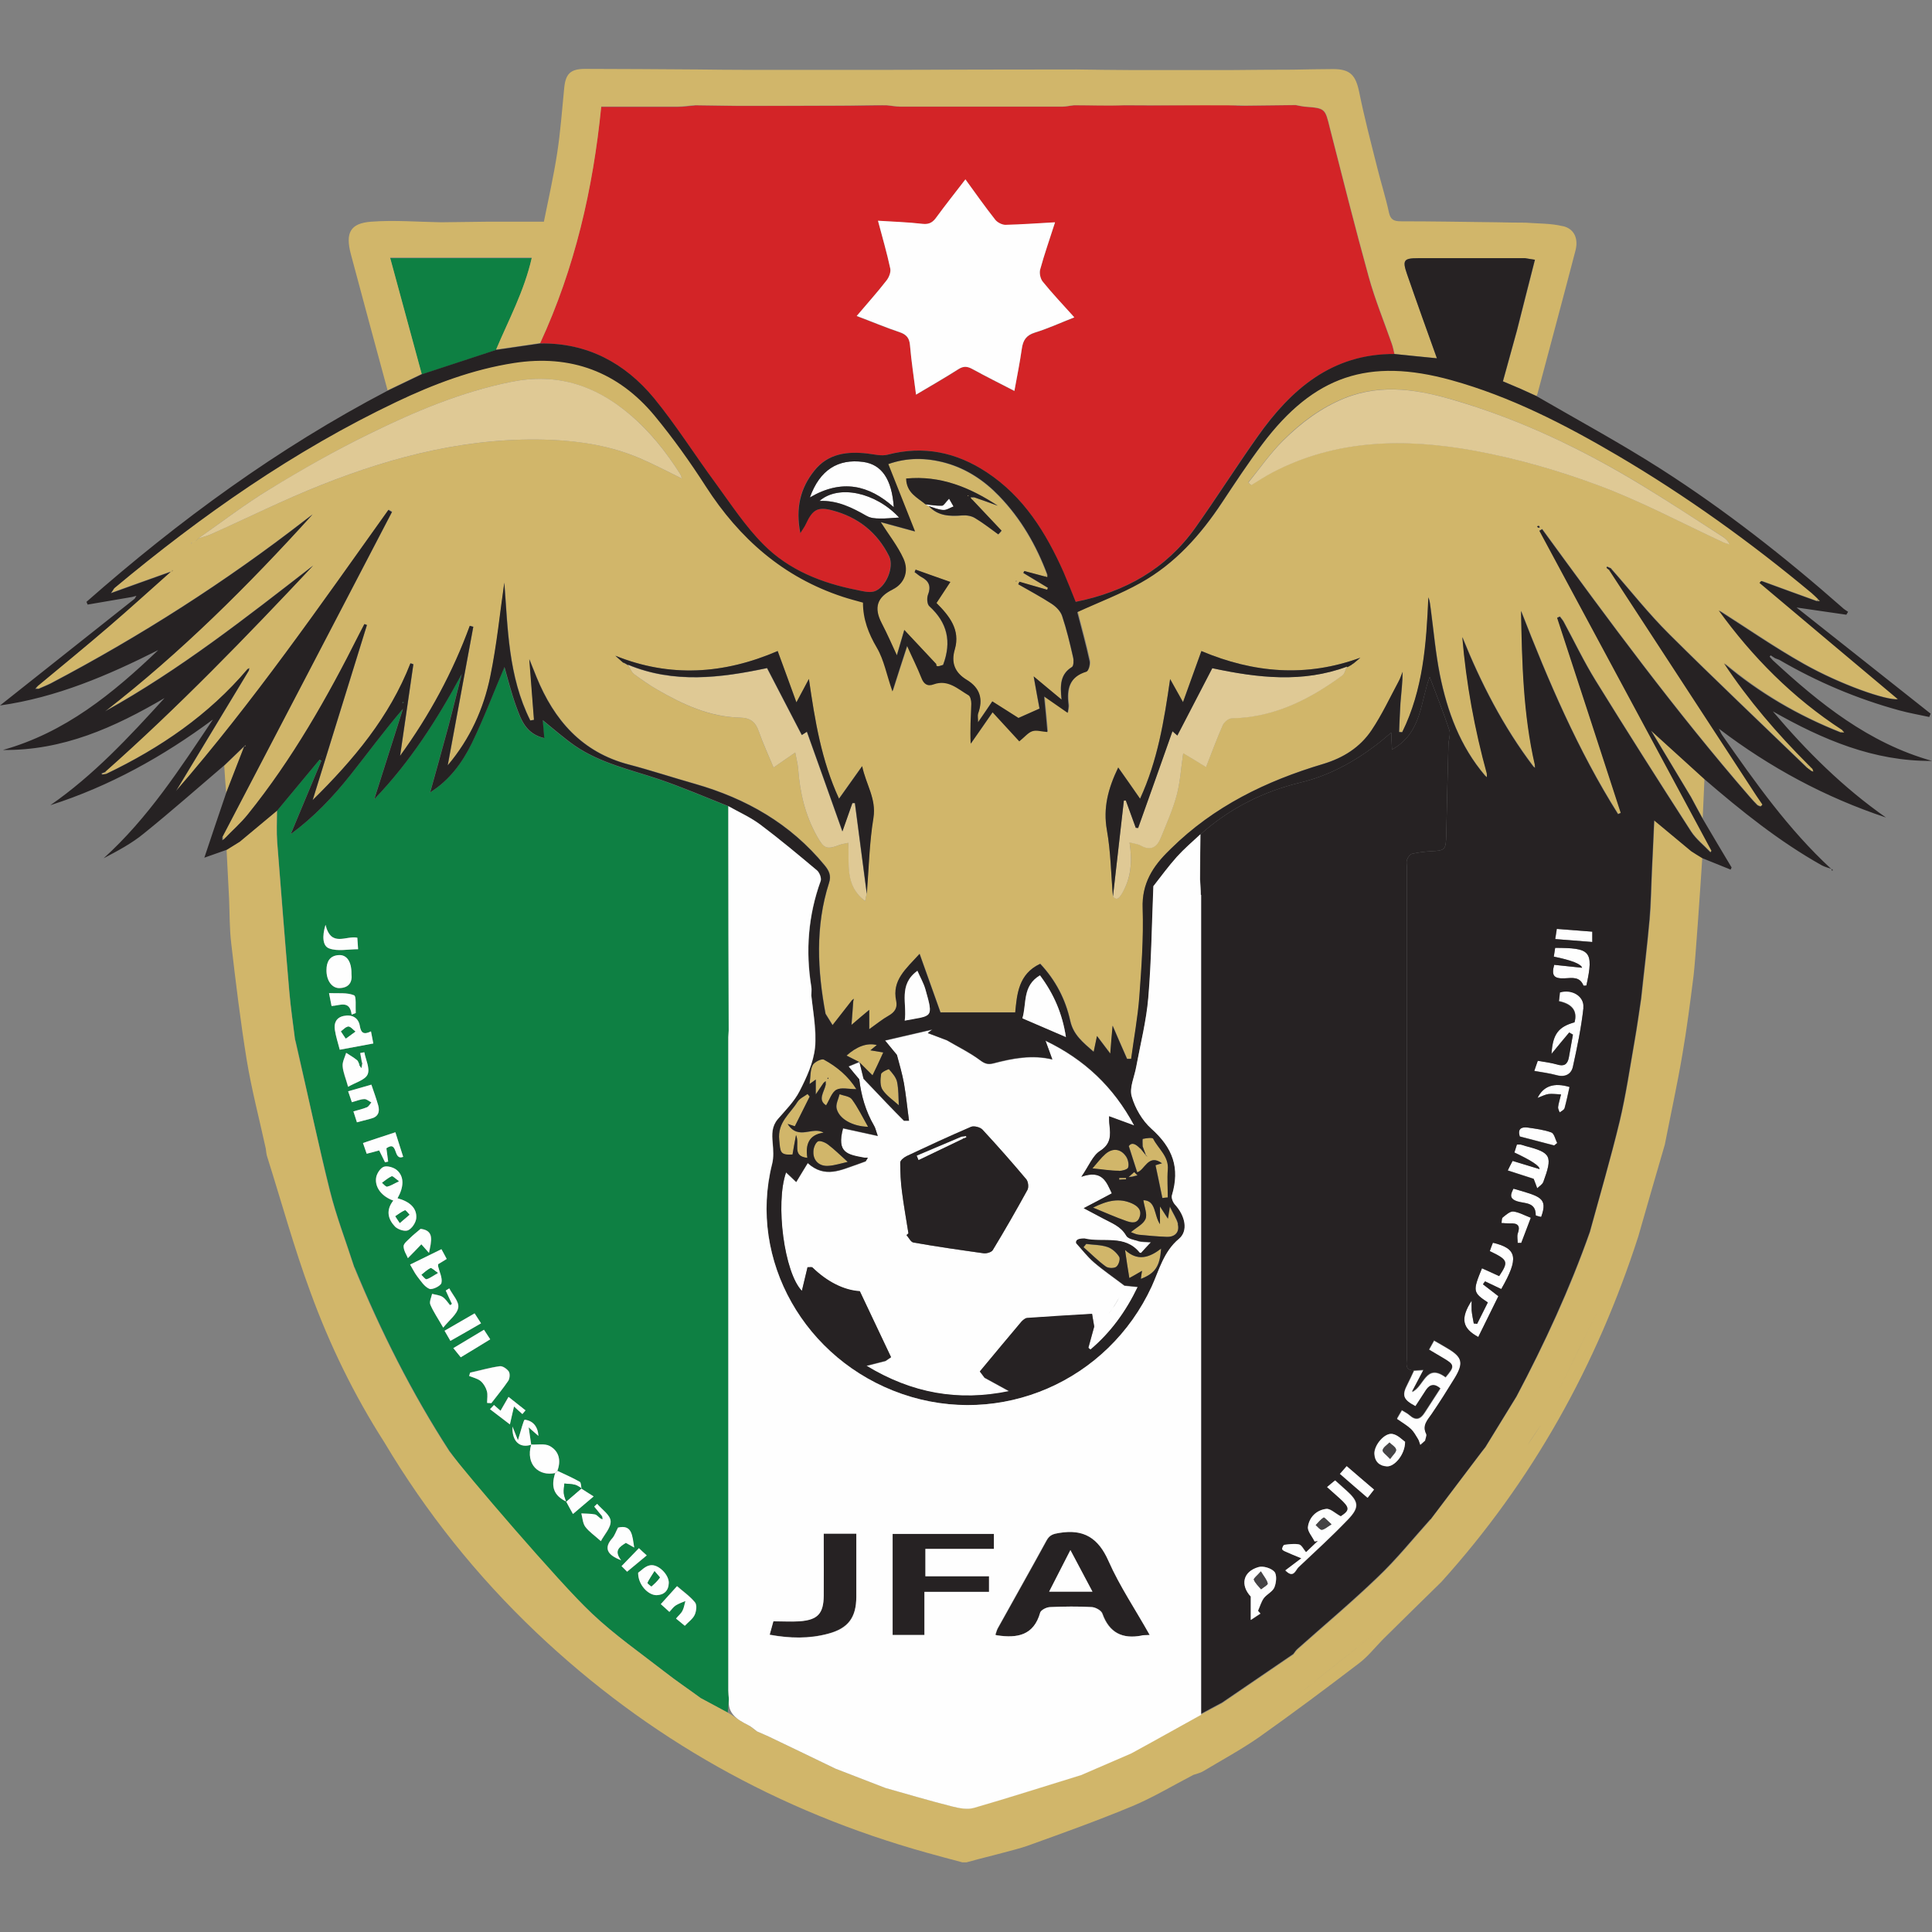
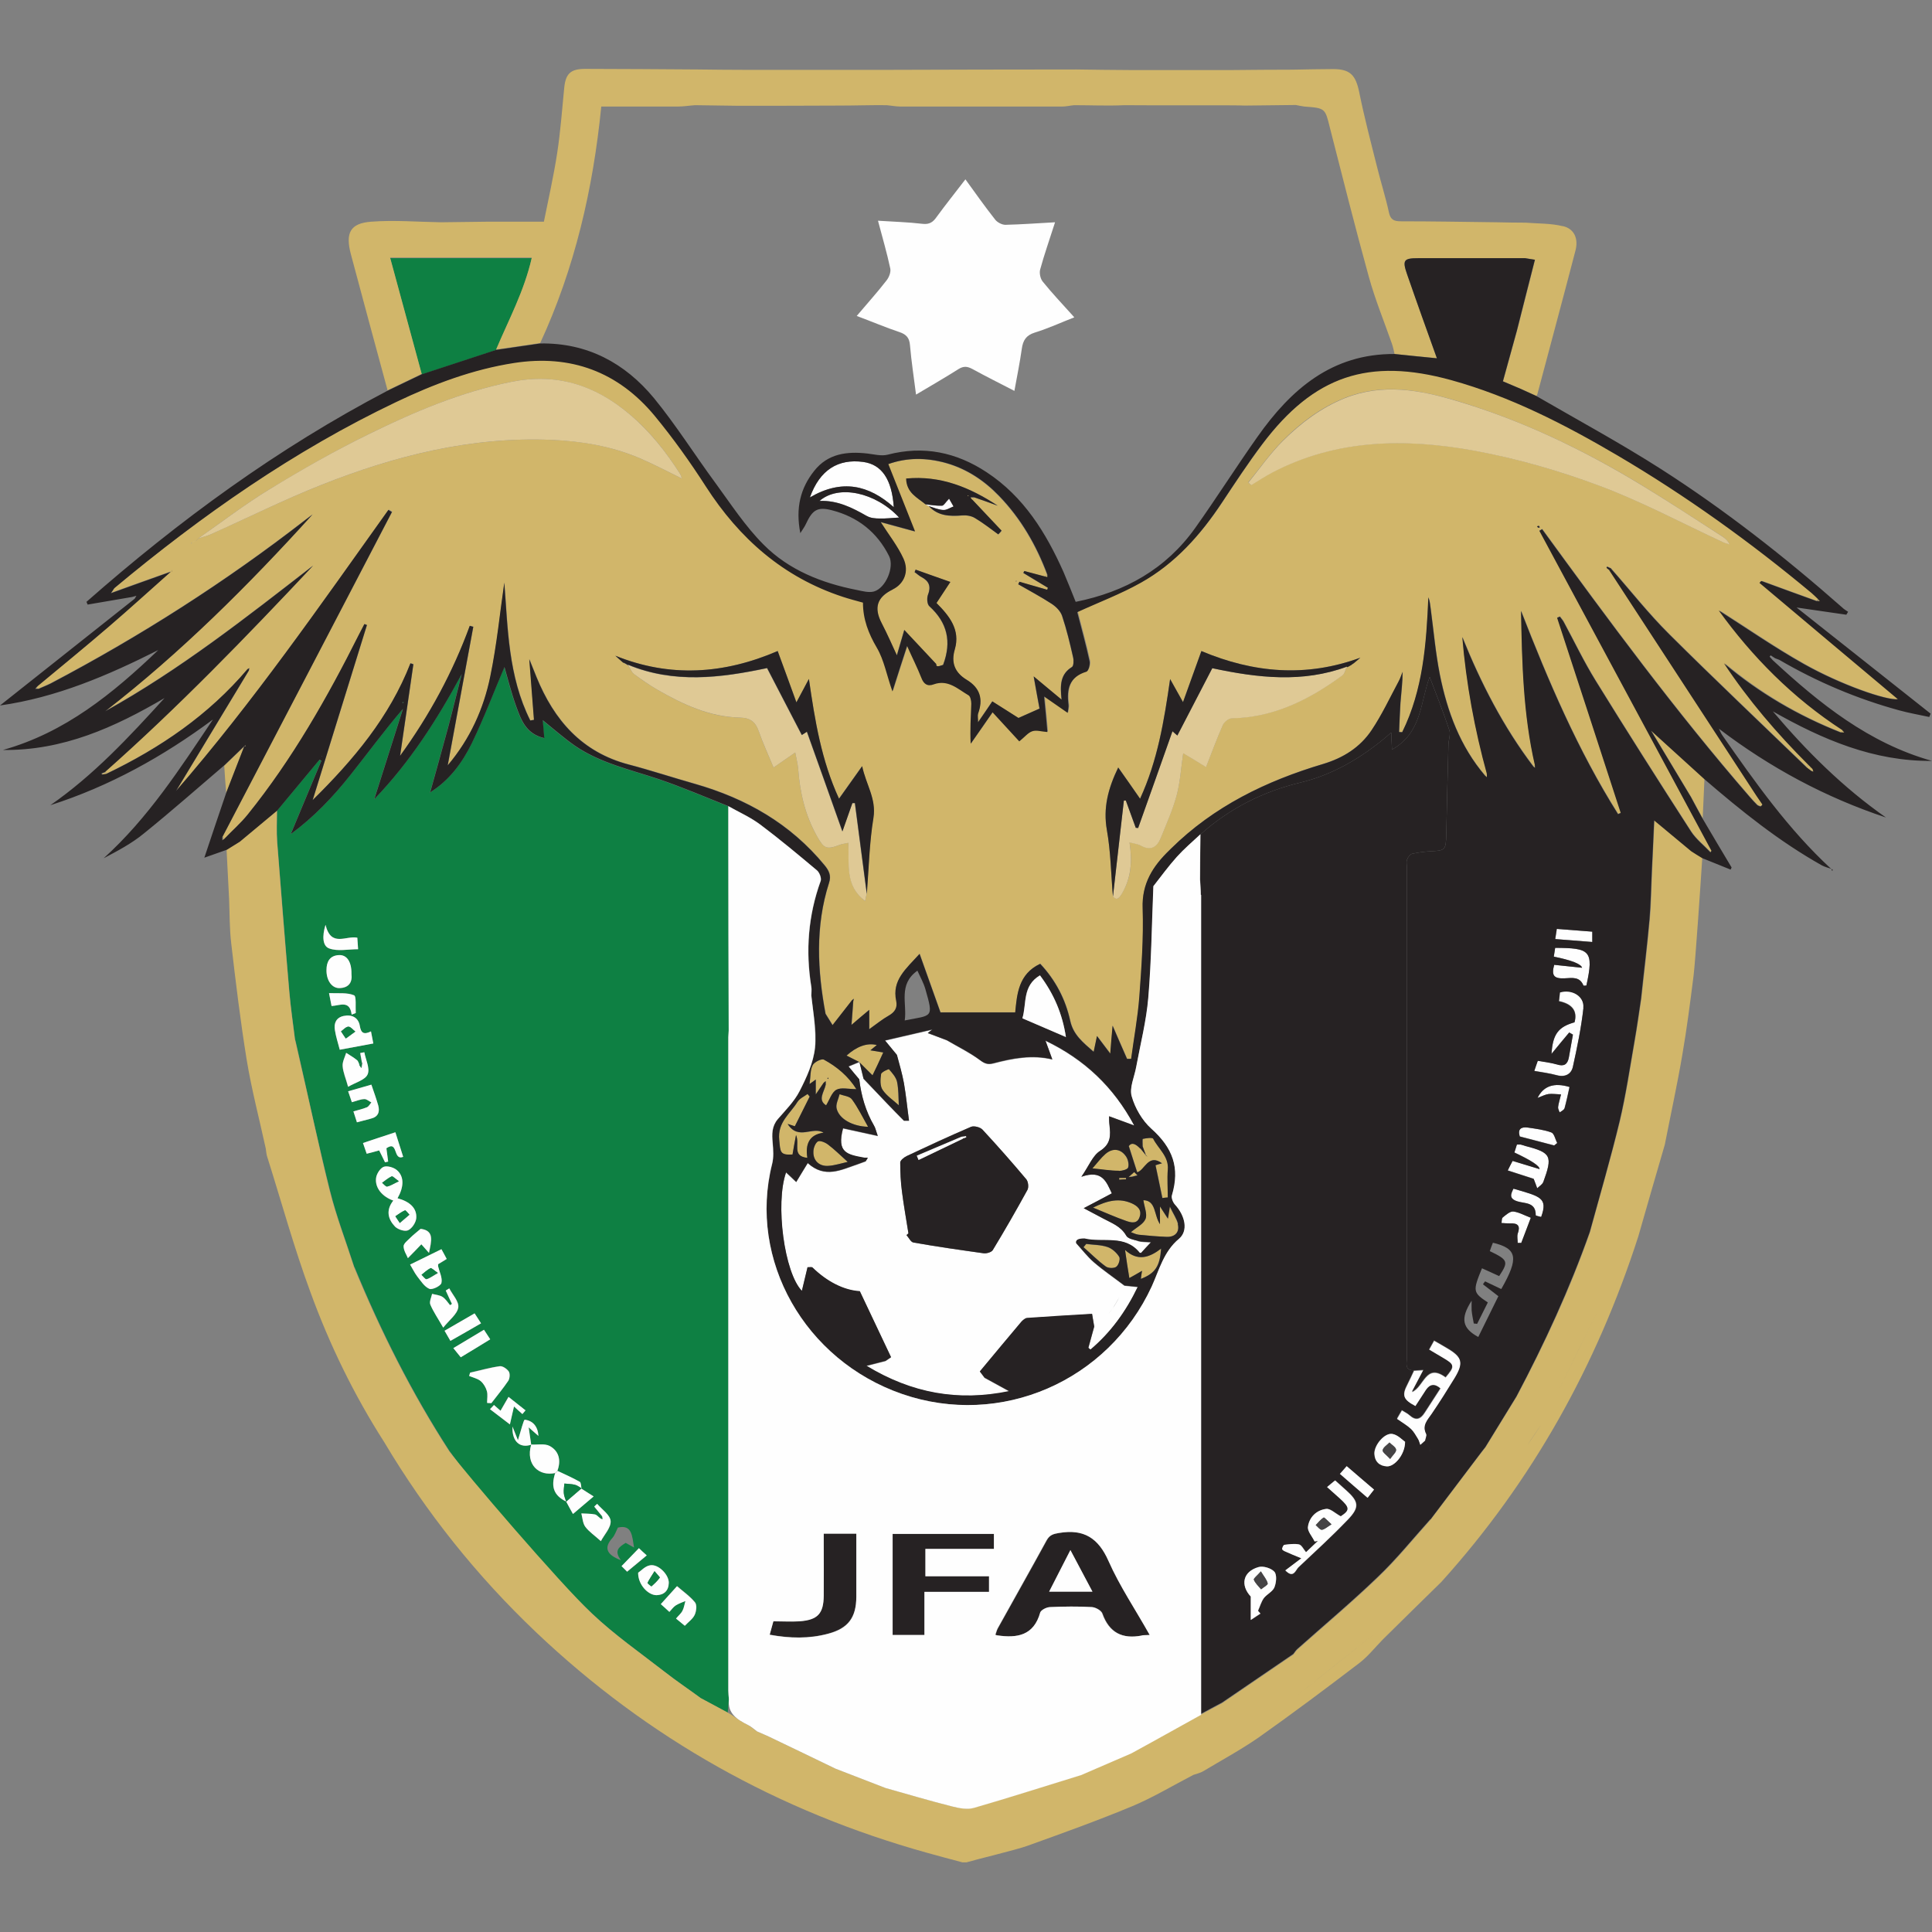
<svg xmlns="http://www.w3.org/2000/svg" height="99" viewBox="0 0 99 99" width="99">
  <rect x="0" y="0" width="99" height="99" fill="#808080" stroke="none" />
  <defs>
    <style>.c{fill:none;}.c,.d,.e,.f,.g,.h,.i,.j{stroke-width:0px;}.d{fill:#454345;}.e{fill:#262223;}.f{fill:#dfc995;}.g{fill:#0e8043;}.h{fill:#d1b66a;}.i{fill:#fefefe;}.j{fill:#d32427;}</style>
  </defs>
  <g id="a">
    <rect class="c" height="99" width="99" />
  </g>
  <g id="b">
    <path class="g" d="M18.16,64.93c-.42-1.31-.92-2.6-1.25-3.93-.62-2.48-1.15-4.98-1.72-7.48-.02-.09-.04-.18-.07-.27-.1-.81-.22-1.62-.29-2.44-.22-2.55-.42-5.1-.62-7.65-.04-.54-.01-1.08-.01-1.62.72-.87,1.44-1.73,2.16-2.6.03.02.07.03.1.05-.52,1.25-1.05,2.51-1.57,3.76,1.17-.86,2.16-1.9,3.05-3.02.89-1.12,1.73-2.27,2.7-3.4-.49,1.54-.98,3.09-1.47,4.63,1.83-1.9,3.23-4.09,4.48-6.41-.23.9-.45,1.81-.69,2.71-.3,1.11-.61,2.22-.92,3.33-.02.02-.03.04-.05.05.02-.01.04-.03.06-.04.97-.61,1.62-1.5,2.11-2.49.63-1.3,1.14-2.66,1.68-3.92.17.59.35,1.32.6,2.01.25.68.49,1.41,1.44,1.63-.03-.35-.05-.61-.08-.92.57.46,1.09.92,1.65,1.31,1.3.89,2.83,1.22,4.29,1.71,1.21.41,2.39.92,3.58,1.39,0,.58,0,1.15,0,1.73,0,3.26.01,6.51.02,9.77,0,.11-.02.22-.02.34,0,11.16,0,22.31,0,33.47,0,.15.02.3.03.45-.02.21-.04.42-.06.68-.49-.26-.92-.5-1.36-.73-.61-.45-1.24-.87-1.84-1.34-1.26-.98-2.58-1.9-3.73-2.99-1.67-1.58-3.22-3.3-4.82-4.96-.83-1.13-1.67-2.25-2.5-3.38-1.93-2.98-3.52-6.15-4.87-9.43ZM29.01,76.94c.11.2.22.4.35.64.38-.33.69-.59,1.06-.9-.26-.17-.45-.28-.63-.4-.03-.12-.02-.3-.09-.34-.37-.21-.76-.38-1.14-.56.2-.53.09-1.01-.4-1.28-.25-.13-.62-.05-.94-.07-.04-.27-.08-.53-.13-.89.22.19.36.32.5.44-.02-.49-.28-.78-.7-.83-.06,0-.18.54-.35,1.05-.1-.24-.19-.47-.28-.7-.04.79.39,1.11.96.93-.3,1.04.41,1.64,1.23,1.46-.24.71-.07,1.14.56,1.46ZM18.41,54.56c-.04-.08-.06-.19-.13-.24-.17-.14-.36-.25-.55-.37-.06.23-.19.46-.18.68.02.32.16.62.28,1.06.39-.23.88-.36,1-.64.13-.3-.1-.75-.17-1.13-.07.01-.14.03-.21.04.03.17.06.33.09.5-.05.03-.1.07-.15.1ZM30.75,77.8c-.09-.07-.17-.18-.27-.19-.23-.04-.46-.04-.69-.05.06.23.07.5.2.68.19.25.47.44.8.74.18-.33.53-.69.5-1.03-.02-.31-.45-.59-.69-.88-.05.05-.1.1-.15.14.13.16.27.33.4.49-.03.04-.07.07-.1.11ZM20.16,61.52c-.4.5-.28.96.08,1.34.14.15.5.26.67.19.2-.09.4-.4.42-.62.04-.52-.33-.86-.96-1.02.33-.58.35-1.11-.03-1.44-.16-.14-.49-.24-.68-.17-.18.07-.36.36-.39.58-.06.5.32.96.89,1.15ZM24.96,71.88c.07,0,.15,0,.22.01.29-.38.6-.75.87-1.15.08-.12.1-.36.02-.47-.09-.14-.31-.29-.46-.27-.51.07-1.01.21-1.52.33-.02.06-.03.12-.05.17.2.08.43.13.59.26.15.12.26.33.32.52.05.18.01.39.01.59ZM19.01,52.85c-.37.18-.51.09-.57-.27-.07-.44-.41-.61-.83-.52-.38.08-.51.36-.45.72.06.33.16.66.25,1.01.57-.11,1.13-.21,1.72-.32-.04-.21-.07-.37-.12-.62ZM21.01,64.8c.14.23.23.43.36.6.19.24.38.54.63.65.15.06.59-.15.62-.3.06-.26-.11-.56-.17-.85,0-.03,0-.07,0-.11.13-.08.27-.17.44-.27-.1-.18-.18-.33-.27-.5-.54.26-1.04.51-1.61.79ZM18.01,49.91c0-.61-.23-.98-.64-.96-.47.02-.63.34-.64.76-.01.54.28.94.68.93.47-.02.65-.3.6-.72ZM18.29,57.51c.26-.07.49-.13.72-.19.37-.09.47-.34.37-.68-.1-.34-.22-.68-.35-1.06-.39.11-.77.22-1.19.34.08.23.14.39.19.56.25-.07.45-.15.65-.16.11,0,.23.11.35.17-.08.09-.14.21-.23.25-.21.09-.44.14-.69.21.07.22.12.37.18.56ZM34.3,82.6c.13-.13.21-.26.33-.34.15-.1.33-.15.5-.23-.05.17-.07.35-.15.5-.07.14-.2.25-.33.4.16.13.3.25.45.37.19-.21.41-.36.51-.57.08-.18.12-.5.01-.63-.25-.31-.6-.55-.92-.83-.29.32-.55.61-.83.92.16.14.29.26.44.4ZM23.16,66.82s-.06.04-.09.06c-.13-.14-.23-.32-.38-.42-.15-.1-.36-.11-.54-.16-.04.18-.15.4-.09.55.15.36.38.69.66,1.18.32-.4.71-.69.77-1.03.05-.3-.29-.65-.46-.98-.06.04-.12.07-.18.11.11.23.22.46.32.69ZM19.73,59.56c.05-.01.11-.03.16-.04-.03-.23-.06-.46-.09-.68.62-.43.33.65.86.44-.13-.41-.26-.82-.4-1.26-.58.19-1.1.37-1.66.55.07.2.13.37.19.55.24-.06.43-.12.64-.17.1.21.2.41.3.61ZM32.7,80.59c-.01.6.51,1.16.94,1.15.39,0,.62-.24.63-.63.01-.42-.54-.98-.96-.9-.25.05-.47.29-.61.38ZM31.66,78.28c-.1.2-.16.4-.29.54-.42.47-.32.84.45,1.13-.4-.52-.05-.7.24-.89.14.08.26.14.43.24-.1-.6-.1-1.2-.84-1.02ZM16.68,47.39c-.18.59-.15,1.09.19,1.21.43.16.96.04,1.48.04-.01-.24-.03-.41-.04-.59-.59-.12-1.35.5-1.63-.66ZM21.56,62.97c-.21.18-.38.31-.53.46-.13.13-.35.29-.34.43,0,.23.16.45.22.61.28-.29.48-.5.69-.71.17.19.26.29.39.44.12-.6.3-1.14-.42-1.23ZM25.31,71.99c-.07.07-.14.15-.21.22.34.26.68.52,1.02.78.07-.29.14-.59.21-.92.15.14.29.26.43.39.05-.06.11-.13.16-.19-.29-.23-.58-.46-.87-.69-.14.24-.28.48-.41.71-.08-.07-.21-.18-.34-.3ZM24.8,68.14c-.54.32-1.03.62-1.57.94.15.18.26.33.38.47.53-.32,1.01-.62,1.51-.92-.12-.18-.21-.32-.32-.49ZM23.08,68.71c.55-.31,1.05-.6,1.57-.9-.12-.19-.22-.34-.33-.51-.52.3-1.02.59-1.54.89.11.19.19.33.3.52ZM18.02,51.99c.07-.03.14-.05.21-.08-.03-.32.04-.86-.09-.91-.36-.15-.8-.08-1.28-.11.06.3.09.47.13.66.43-.02.93-.32,1.03.44ZM32.14,80.54c.37-.3.68-.56,1-.83-.17-.16-.3-.28-.4-.37-.31.32-.58.6-.89.92.1.1.21.21.29.29Z" />
    <path class="h" d="M93.13,30.8c-.94-.34-1.88-.68-2.83-1.03-.03.03-.06.06-.09.1,2.36,1.99,4.73,3.98,7.09,5.96-.59.07-2.93-.74-4.83-1.81-1.51-.85-2.95-1.85-4.35-2.74,1.71,2.37,3.79,4.48,6.33,6.13-.03.04-.06.08-.09.12-2.18-.86-4.17-2.03-5.97-3.54,1.25,1.89,2.72,3.6,4.31,5.19-.04.04-.09.08-.13.11-2.34-2.26-4.71-4.5-7.02-6.8-1.07-1.06-2-2.25-3-3.38-.07-.03-.13-.06-.2-.09-.01.02-.02.04-.03.06.05.04.1.08.15.12,2.51,3.85,5.02,7.7,7.53,11.54.11.16.22.33.32.47-.05.06-.06.08-.08.09-.01,0-.04,0-.05,0-.05-.02-.11-.04-.14-.07-.13-.13-.26-.27-.38-.41-3.8-4.38-7.23-9.04-10.64-13.72-.05.03-.09.05-.14.08,2.94,5.47,5.88,10.93,8.82,16.4l-.05.08c-.34-.36-.74-.67-1-1.07-1.65-2.56-3.29-5.14-4.89-7.73-.6-.97-1.09-2-1.63-3-.05-.1-.14-.19-.2-.28-.05.02-.09.04-.14.06,1.09,3.33,2.18,6.67,3.26,10l-.14.06c-2.06-3.27-3.57-6.81-4.97-10.41.05,2.65.11,5.3.71,7.9-.03.02-.05.04-.08.07-1.54-2.03-2.69-4.27-3.64-6.63.2,2.38.63,4.72,1.26,7.01-.03.03-.07.06-.1.09-1.27-1.49-1.93-3.27-2.31-5.16-.22-1.11-.32-2.25-.47-3.38-.03-.2-.04-.39-.12-.59-.1,2.38-.27,4.74-1.34,6.91-.05,0-.1,0-.16-.01.02-.5.04-1,.07-1.5.04-.52.11-1.04.11-1.58-.07.17-.12.34-.21.5-.45.84-.85,1.7-1.38,2.49-.59.88-1.45,1.42-2.48,1.73-2.92.87-5.6,2.17-7.8,4.34-.03.03-.05.05-.08.08-.84.81-1.42,1.7-1.37,2.98.05,1.51-.06,3.03-.17,4.53-.08,1.06-.28,2.12-.42,3.18-.07,0-.14,0-.21,0-.24-.55-.48-1.09-.74-1.7-.04.47-.08.87-.12,1.43-.28-.37-.45-.6-.68-.9-.06.3-.11.51-.17.81-.56-.49-1.04-.87-1.2-1.58-.24-1.11-.76-2.1-1.54-2.93-1.12.52-1.19,1.57-1.28,2.49h-3.83c-.35-.98-.69-1.93-1.07-3-.71.78-1.42,1.35-1.2,2.4.08.36-.07.59-.39.77-.32.18-.61.42-.99.69v-.99c-.3.25-.55.46-.91.77.04-.47.06-.84.09-1.21.01-.04.02-.09.03-.13-.03.02-.06.05-.09.07-.33.42-.66.84-1,1.28-.12-.19-.24-.38-.36-.58-.41-2.19-.54-4.47.18-6.71.12-.37,0-.62-.23-.9-1.75-2.13-4.02-3.42-6.64-4.17-1.13-.32-2.25-.69-3.39-.99-2.41-.63-3.83-2.28-4.73-4.48-.11-.27-.22-.55-.37-.92.09,1.12.16,2.11.24,3.11-.06.01-.13.02-.19.03-1.14-2.27-1.15-4.77-1.33-7.06-.22,1.5-.38,3.17-.72,4.81-.34,1.65-1.03,3.19-2.18,4.55.45-2.42.88-4.76,1.31-7.1-.06-.02-.12-.03-.18-.05-.87,2.38-2.06,4.58-3.57,6.66.23-1.6.46-3.15.68-4.69-.05-.02-.1-.03-.15-.05-1.07,2.75-2.92,4.95-5.01,7.01.93-2.99,1.85-5.98,2.78-8.97-.04-.02-.08-.03-.13-.05-.09.17-.18.35-.27.52-1.63,3.25-3.42,6.4-5.7,9.23-.36.45-.8.83-1.2,1.25-.04-.03-.07-.06-.11-.09,2.9-5.55,5.8-11.1,8.7-16.66-.06-.04-.12-.07-.18-.11-3.5,4.9-6.93,9.85-10.88,14.4,1.24-2.06,2.49-4.11,3.73-6.17,0-.04.01-.08.02-.12-.03.02-.06.04-.09.05-1.99,2.35-4.47,4.04-7.22,5.36-.03-.03-.05-.07-.08-.1,3.75-3.32,7.23-6.92,10.66-10.57-3.43,2.66-6.83,5.34-10.65,7.46,3.88-3.01,7.33-6.45,10.62-10.08-.12.09-.24.18-.37.28-4.1,3.18-8.45,5.96-13.05,8.38-.2.1-.41.18-.61.27-.03-.04-.06-.07-.09-.11,1.24-1.03,2.49-2.05,3.71-3.1,1.07-.92,2.11-1.87,3.17-2.81.01,0,.03-.02.04-.03,0,0,0-.02,0-.03,0,.02-.02.04-.02.07-.57.2-1.14.41-1.71.61-.42.15-.83.3-1.39.5.13-.18.15-.25.2-.28,4.45-3.71,9.17-7.02,14.42-9.52,1.93-.92,3.92-1.67,6.04-2,2.91-.45,5.33.45,7.2,2.7.95,1.15,1.82,2.37,2.63,3.63,1.72,2.67,3.97,4.65,7.01,5.65.33.11.68.2,1.04.3,0,.85.28,1.58.71,2.31.37.63.5,1.39.8,2.24.26-.82.48-1.51.75-2.33.28.63.53,1.12.73,1.63.12.32.31.46.63.34.74-.27,1.24.24,1.79.56.1.06.14.29.14.43-.02.67-.07,1.33-.03,2.05.36-.52.73-1.04,1.12-1.61.48.52.91.99,1.37,1.49.27-.22.45-.45.67-.52.21-.07.47.02.77.04-.05-.58-.1-1.14-.17-1.82.44.31.8.55,1.21.84.02-.18.06-.31.04-.42-.1-.79.03-1.42.92-1.69.1-.03.2-.37.16-.54-.19-.87-.43-1.73-.63-2.51,1.11-.51,2.23-.93,3.26-1.51,1.75-.98,3.05-2.44,4.15-4.1.67-1.01,1.34-2.03,2.07-3,2.65-3.51,5.45-4.45,9.69-3.28,3.03.84,5.81,2.27,8.5,3.85,3.52,2.07,6.83,4.45,9.96,7.06.11.1.22.2.33.31-.03.04-.06.07-.09.11ZM31.94,33.98v-.02c.07.04.15.08.23.13v-.02c.11.16.18.36.32.47.38.29.79.57,1.21.81,1.3.75,2.66,1.39,4.19,1.42.58.01.83.23,1,.73.21.61.48,1.19.75,1.83.41-.29.74-.51,1.11-.77.06.33.13.58.15.84.09,1.22.36,2.39.97,3.46.36.64.5.69,1.19.42.11-.04.24-.06.41-.09.06,1.07-.18,2.2.86,2.98.03-.16.06-.26.08-.37.1-1.3.13-2.62.34-3.9.15-.98-.38-1.69-.58-2.64-.44.62-.79,1.11-1.18,1.66-.9-1.96-1.23-3.98-1.54-6.13-.24.46-.42.78-.64,1.2-.33-.92-.64-1.75-.96-2.63-2.76,1.19-5.52,1.37-8.32.24.09.08.19.17.28.25.05.04.09.08.14.12ZM9.83,27.81c.08-.04.15-.07.23-.11l.11-.11c.21-.07.43-.12.63-.21,1.89-.85,3.74-1.77,5.66-2.53,3.78-1.5,7.68-2.48,11.79-2.31,1.55.06,3.07.32,4.51.93.73.31,1.42.68,2.18,1.05-.04-.1-.05-.17-.08-.22-.73-1.15-1.56-2.21-2.62-3.09-1.78-1.49-3.74-2.11-6.06-1.64-2.57.52-4.94,1.53-7.27,2.67-1.74.85-3.43,1.82-5.08,2.82-1.27.77-2.45,1.68-3.67,2.53-.04.04-.07.08-.11.11-.07.04-.15.08-.22.11-.01,0-.03,0-.04.02,0,0,0,.02,0,.03.02-.02.03-.03.05-.05ZM69.27,34.06h-.01s.09-.06.13-.09c.11-.09.21-.18.32-.27-2.77,1.02-5.47.79-8.15-.34-.32.89-.62,1.71-.94,2.61-.23-.41-.41-.74-.66-1.18-.31,2.15-.64,4.17-1.54,6.13-.41-.59-.75-1.08-1.12-1.6-.52,1.08-.78,2.07-.58,3.21.2,1.12.21,2.26.31,3.4.18.19.27.17.45-.13.49-.8.55-1.67.4-2.64.23.06.41.08.57.16.53.3.85.07,1.04-.41.29-.72.61-1.44.81-2.18.18-.68.22-1.4.33-2.14.4.24.77.47,1.17.71.3-.77.56-1.47.86-2.15.07-.16.3-.35.46-.35,2.16-.04,3.98-.96,5.67-2.2.12-.09.16-.3.23-.45l.02.03c.08-.04.15-.08.23-.13ZM63.97,24.73s.09.08.14.12c.35-.21.69-.44,1.05-.63,3.32-1.74,6.86-1.78,10.4-1.13,2.16.4,4.31,1.02,6.38,1.79,2.17.81,4.24,1.92,6.35,2.9.1.05.22.07.33.11-.08-.18-.2-.29-.33-.38-1.38-.88-2.75-1.79-4.15-2.64-2.99-1.82-6.13-3.32-9.49-4.33-1.89-.56-3.8-.92-5.74-.15-1.22.49-2.25,1.26-3.16,2.17-.66.66-1.2,1.44-1.79,2.16ZM78.91,27.02s-.03-.07-.05-.07c-.03,0-.06.02-.09.03.02.02.04.06.06.07.02,0,.05-.01.08-.02Z" />
-     <path class="j" d="M35.61,5.4c.72.01,1.43.02,2.15.03,1.76,0,3.51,0,5.27-.01.8,0,1.59-.01,2.39-.02.24.02.48.07.72.07,2.76,0,5.52,0,8.28,0,.2,0,.4-.05.61-.07.86,0,1.72,0,2.58,0,1.84.02,3.57-.03,5.41-.01.22,0,.54.05.77.03.87-.01,1.73-.02,2.6-.03.15.03.29.06.44.08,1.08.08,1.06.09,1.31,1.1.65,2.54,1.29,5.09,1.99,7.62.32,1.16.78,2.28,1.18,3.42.06.17.1.36.14.54-3.21-.02-5.31,1.81-7.03,4.24-1.09,1.54-2.1,3.14-3.19,4.67-1.49,2.09-3.58,3.27-6.12,3.78-.21-.52-.41-1.03-.62-1.52-.9-2.02-2.04-3.87-3.94-5.12-1.56-1.03-3.24-1.38-5.08-.9-.32.08-.69-.02-1.03-.06-1.05-.12-2.03,0-2.73.89-.71.89-.96,1.91-.71,3.19.14-.23.23-.34.28-.46.34-.73.59-.91,1.35-.71,1.31.34,2.31,1.12,2.92,2.35.28.57-.18,1.64-.78,1.81-.27.07-.59-.02-.88-.08-1.79-.35-3.48-1.02-4.77-2.32-.94-.94-1.68-2.08-2.47-3.16-1.06-1.44-2.02-2.97-3.15-4.35-1.49-1.8-3.42-2.84-5.83-2.8,1.77-3.83,2.71-7.89,3.13-12.12,1.35,0,2.64,0,3.92,0,.3,0,.59-.05.89-.07ZM54.06,11.4c-.91.05-1.72.12-2.54.13-.18,0-.41-.12-.52-.26-.52-.67-1.01-1.36-1.53-2.07-.53.68-1.01,1.3-1.47,1.92-.19.25-.36.4-.72.36-.76-.09-1.53-.11-2.29-.16.23.87.46,1.65.63,2.45.04.19-.07.46-.2.62-.48.6-.99,1.18-1.52,1.81.78.3,1.48.59,2.2.83.35.12.5.3.53.67.07.83.2,1.65.31,2.53.78-.46,1.49-.86,2.18-1.31.26-.17.45-.15.71,0,.69.38,1.41.74,2.15,1.12.14-.77.28-1.46.38-2.16.06-.43.22-.69.67-.83.68-.21,1.33-.51,2.02-.78-.58-.64-1.11-1.21-1.61-1.82-.12-.15-.19-.44-.14-.63.21-.77.47-1.53.76-2.41Z" />
    <path class="e" d="M61.54,87.86c0-14,0-28,0-42.01,0-.26-.03-.52-.04-.78,0-.77.01-1.54.02-2.32,1.48-1.32,3.18-2.18,5.11-2.65,1.43-.34,2.71-1.03,3.88-1.92.28-.21.54-.44.78-.64,0,.18.02.46.04.87,1.55-.87,1.45-2.47,1.93-3.72.34.89.7,1.8,1.01,2.73.07.22-.05.51-.05.76-.04,1.53-.08,3.06-.11,4.58-.02.79-.05.83-.81.86-.31.02-.63.06-.94.13-.11.03-.22.18-.26.3-.05.11-.01.26-.01.39,0,8.38,0,16.75,0,25.13,0,.27-.14.65.36.65-.11.23-.21.46-.33.69-.3.58-.23.78.4,1.11.18-.27.35-.55.54-.83q.3-.46.75-.07c-.27.41-.54.83-.81,1.25-.21.33-.44.43-.77.14-.11-.1-.24-.16-.4-.26-.1.16-.17.29-.25.43.27.2.52.34.72.52.15.14.25.33.35.5.06.09.08.21.12.31.09-.08.18-.16.27-.24.09.21.26.41.26.62.02,1.15,0,2.3,0,3.45-.9,1-1.74,2.05-2.71,2.97-1.32,1.27-2.74,2.46-4.11,3.68-.08.07-.14.17-.21.26-1.22.83-2.43,1.66-3.65,2.49-.37.2-.74.39-1.1.59ZM66.93,79.53c-.13-.16-.22-.36-.35-.39-.24-.05-.5-.01-.75.02-.05,0-.12.15-.11.22.01.06.12.1.2.14.21.09.42.18.78.33-.37.28-.59.44-.82.62.41.44.51-.01.67-.16.85-.8,1.72-1.6,2.53-2.44.6-.63.56-.92-.06-1.48-.19-.17-.39-.35-.59-.53-.13.11-.25.21-.41.34.24.21.44.4.65.58.53.48.52.61.05.92-.3-.16-.54-.41-.75-.38-.5.06-.86.42-.93.91-.03.23.22.51.34.76.06-.01.11-.02.17-.03-.18.17-.37.35-.6.57ZM64.59,82.68s-.08-.09-.12-.14c.1-.22.17-.46.3-.65.15-.21.45-.33.54-.55.09-.24.13-.64,0-.8-.16-.18-.57-.31-.81-.24-.82.23-.95.93-.4,1.51v1.2c.27-.17.39-.25.5-.33ZM72,73.89c-.15-.1-.38-.36-.65-.41-.4-.08-.95.57-.93,1.02.02.39.26.62.64.64.39.02.93-.61.93-1.25ZM68.66,75.53c.48.42.94.81,1.41,1.22.13-.16.23-.29.33-.42-.47-.41-.92-.79-1.4-1.2-.12.14-.22.25-.35.4Z" />
    <path class="h" d="M53.53,29.54c-.35-.09-.7-.19-1.05-.28-.02.03-.03.07-.05.1.42.25.84.51,1.26.76l-.04.1c-.47-.14-.95-.27-1.42-.41-.02.04-.04.09-.06.13.57.33,1.16.64,1.71,1,.23.15.46.38.54.63.23.69.4,1.4.56,2.11.04.16.03.45-.06.5-.6.37-.61.93-.53,1.67-.5-.42-.91-.75-1.43-1.19.12.67.21,1.18.3,1.65-.34.15-.66.29-1.08.48-.37-.24-.84-.53-1.34-.85-.24.35-.45.67-.73,1.07,0-.21-.03-.34,0-.44.27-.74.11-1.32-.59-1.74-.59-.36-.81-.86-.6-1.56.29-1-.28-1.71-.94-2.37.24-.36.45-.69.71-1.08-.62-.22-1.2-.42-1.78-.63-.02.04-.03.08-.05.13.12.08.22.18.35.25.4.21.5.49.33.92-.06.17-.04.48.08.58.91.83,1.15,1.8.7,3-.02,0-.1.04-.19.06-.09.02-.18.02-.16-.1-.52-.55-1.03-1.1-1.64-1.75-.16.56-.29.99-.38,1.3-.24-.52-.49-1.09-.78-1.65-.41-.79-.24-1.33.56-1.72.57-.28.85-.9.55-1.57-.29-.64-.75-1.22-1.17-1.88.62.17,1.25.34,1.76.48-.44-1.1-.89-2.24-1.37-3.45.95-.34,1.94-.34,2.95-.06,1.07.3,1.97.9,2.73,1.69,1.12,1.16,1.91,2.53,2.47,4.03-.04.03-.09.06-.13.1ZM49.93,25.49c.4.14.81.28,1.21.43-1.43-.94-2.94-1.56-4.69-1.39.02.74.57.97.99,1.32.05.03.1.06.16.09.47.51,1.07.53,1.7.48.22-.02.48.02.66.13.42.25.8.55,1.2.84.06-.06.12-.12.17-.19-.5-.53-1-1.06-1.5-1.59.03-.04.07-.08.1-.12ZM52.07,29.8l.02-.03h-.04s.02.03.02.03Z" />
    <path class="g" d="M22.62,13.23c.94,0,1.87,0,2.81,0,.57,0,1.15,0,1.82,0-.39,1.72-1.19,3.19-1.83,4.71-1.27.42-2.54.83-3.81,1.25-.53-1.95-1.06-3.91-1.62-5.96.93,0,1.78,0,2.63,0Z" />
    <path class="i" d="M73.05,73.8c-.09.08-.18.16-.27.24-.04-.11-.06-.22-.12-.31-.11-.18-.21-.36-.35-.5-.2-.19-.45-.33-.72-.52.08-.14.16-.27.25-.43.16.1.29.16.4.26.32.29.56.19.77-.14.27-.42.54-.84.81-1.25q-.44-.39-.75.07c-.18.28-.36.56-.54.83-.63-.33-.7-.54-.4-1.11.12-.23.22-.46.33-.69.13,0,.26-.02.49-.03-.23.44-.41.78-.59,1.12.62-.26.7-1.5,1.72-.75.48-.57.47-.63-.14-.99-.22-.13-.45-.27-.71-.42.08-.15.16-.29.26-.47.25.14.47.27.69.4.76.45.84.75.37,1.53-.38.62-.77,1.24-1.18,1.84-.22.32-.5.59-.28,1.02.04.08-.03.22-.05.33Z" />
    <path class="i" d="M41.5,25.49c.51-1.42,1.45-1.99,2.73-1.82.95.13,1.47.88,1.57,2.32-1.28-1.14-2.66-1.46-4.3-.5Z" />
    <path class="i" d="M79.51,53.99c.06-1.02.36-1.39,1.18-1.62q.23-.86-.8-1.08c.02-.15.04-.31.05-.45.62-.19,1.27.2,1.2.79-.11,1.01-.32,2.02-.54,3.02-.08.38-.39.56-.83.44-.37-.1-.75-.15-1.15-.22.07-.2.12-.36.18-.52.34.06.68.1.99.19.35.11.53,0,.6-.35.07-.39.14-.79.21-1.18-.06-.04-.13-.07-.19-.11-.28.33-.55.66-.91,1.1Z" />
-     <path class="i" d="M76.92,66.05c-.3-.14-.56-.27-.82-.39-.04.05-.08.1-.11.15.24.19.48.37.79.61-.33.67-.68,1.38-1.03,2.09-.81-.44-.94-.93-.34-1.86,0,.17-.01.33,0,.5.02.22.07.44.11.67.06,0,.11.01.17.02.18-.37.37-.73.55-1.1-.77-.51-.78-.58-.3-1.75.3.13.59.27.88.4.49-.74.46-.83-.48-1.28.05-.14.1-.29.16-.43,1.25.3,1.34.78.43,2.37Z" />
    <path class="h" d="M40.73,57.72c-.06-.02-.15-.05-.37-.12.55.87,1.29.1,1.84.45-.74.1-.94.59-.83,1.29-.81-.09-.37-.7-.58-1.17-.08.41-.13.71-.18,1-.66.04-.62-.15-.68-.74-.1-.93.57-1.35.94-1.97.1-.17.33-.27.51-.4l.11.13c-.24.49-.49.97-.76,1.52Z" />
    <path class="h" d="M42.21,55.48c-.12.18-.24.36-.4.59v-.76c-.09.07-.14.1-.32.23.06-.39.03-.72.16-.96.09-.16.46-.35.58-.28.66.36,1.24.84,1.66,1.51-.4,0-.78-.1-1.02.03-.24.13-.35.51-.53.8-.45-.28-.1-.68-.02-1.06,0-.06,0-.12,0-.18-.04.03-.08.06-.11.09ZM42.45,55.26s-.02-.02-.02-.04c-.01,0-.03.02-.03.03,0,.01.01.02.02.04.01,0,.02-.02.03-.03Z" />
    <path class="h" d="M58.56,58.74c0-.13-.02-.37.01-.38.18-.04.49-.08.53-.01.26.52.81.9.75,1.59-.04.47,0,.95,0,1.42-.09,0-.18.02-.28.03-.11-.55-.23-1.1-.35-1.68.08-.03.19-.06.33-.1-.7-.52-.89.37-1.27.46-.14-.44-.27-.85-.43-1.34.16-.23.38-.09.59.13.1.12.2.25.3.37.02.01.05.03.07.04-.02-.01-.05-.02-.07-.03-.06-.16-.12-.33-.18-.49Z" />
    <path class="i" d="M46.07,26.52c-.37.02-.68.06-.99.05-.22,0-.48-.02-.66-.13-.75-.43-1.51-.81-2.42-.77.97-.85,2.87-.45,4.08.85Z" />
    <path class="i" d="M79.62,49.02c.03-.17.05-.31.07-.45,1.77.01,2,.12,1.6,1.93-.05,0-.14.02-.15,0-.19-.46-.56-.39-.95-.37-.57.03-.7-.14-.55-.69.47.05.94.1,1.43.15q-.08-.29-1.45-.57Z" />
    <path class="h" d="M59.42,61.8c.13.2.26.4.41.64.03-.17.05-.31.1-.62.18.38.35.62.42.89.11.42-.13.68-.56.67-.48-.02-.96-.06-1.44-.11-.15-.02-.29-.09-.4-.13.29-.25.64-.41.75-.68.1-.25-.06-.6-.11-.96.66.02.53.75.85,1.23v-.93h0Z" />
    <path class="i" d="M78.59,60.4c-.38-.12-.86-.28-1.33-.43.08-.16.15-.31.25-.49.46.14.92.28,1.38.42q.01-.24-1.29-.85c.04-.13.09-.27.13-.41.07,0,.13,0,.18,0,.09.02.18.05.27.08,1.31.34,1.39.51.9,1.85-.05.13-.2.21-.31.32-.05-.14-.1-.28-.18-.48Z" />
    <path class="h" d="M80.08,11.59c-.61-.15-1.27-.13-1.91-.18-.49,0-.98-.01-1.47-.02-1.64-.02-3.28-.05-4.92-.05-.35,0-.53-.08-.61-.46-.17-.79-.42-1.56-.61-2.34-.32-1.27-.65-2.53-.91-3.81-.18-.88-.46-1.19-1.34-1.19-.69,0-1.38.02-2.07.03h0c-1.04,0-2.08.01-3.12.02-1.72,0-3.45,0-5.17,0-.93,0-1.86-.02-2.79-.03-3.29,0-6.59.01-9.88.02h0c-.9,0-1.79,0-2.69,0-1.43,0-2.85,0-4.28,0-.85,0-1.71-.01-2.56-.02-1.92-.01-3.84-.03-5.77-.03-.75,0-1,.25-1.07.99-.11,1.11-.19,2.23-.36,3.33-.18,1.17-.44,2.32-.68,3.51h-2.88s0,0,0,0c-.8.01-1.6.02-2.4.03-1.19-.02-2.39-.12-3.57-.03-1.08.08-1.33.58-1.04,1.67.62,2.33,1.25,4.65,1.88,6.97.58-.28,1.17-.56,1.75-.84-.53-1.95-1.06-3.91-1.62-5.96h2.63c.94,0,1.87,0,2.81,0,.8,0,1.15,0,1.82,0-.39,1.72-1.19,3.19-1.83,4.71.75-.11,1.5-.22,2.26-.33,1.77-3.83,2.71-7.89,3.13-12.12,1.35,0,2.64,0,3.92,0,.3,0,.59-.05.89-.07.72.01,1.43.02,2.15.03,0,0,0,0,0,0,1.76,0,3.51,0,5.27-.01,0,0,0,0,0,0,.8,0,1.63-.03,2.39-.02.24.02.48.07.72.07,2.76,0,5.52,0,8.28,0,.2,0,.4-.05.61-.07,0,0,0,0,0,0,.86,0,1.73.04,2.58,0,1.84.02,5.75-.01,6.18.02.87-.01,1.73-.02,2.6-.03q-.03-.34,0,0c.15.03.29.06.44.08,1.08.08,1.06.09,1.31,1.1.65,2.54,1.29,5.09,1.99,7.62.32,1.16.78,2.28,1.18,3.42.06.17.1.36.14.54.72.07,1.44.14,2.17.22-.52-1.47-1.03-2.89-1.53-4.31-.25-.72-.17-.82.57-.82,1.23,0,2.46,0,3.69,0,.85,0,1.2,0,1.8,0,.16.02.31.05.5.08-.31,1.24-.62,2.43-.92,3.62-.24.86-.48,1.73-.72,2.61.35.15.64.27.92.39.26.12.52.24.79.36.02-.03.04-.07.05-.1.65-2.45,1.31-4.89,1.95-7.35.16-.61-.06-1.11-.63-1.25Z" />
    <path class="h" d="M59.49,63.98c-.06.9-.3,1.27-1.03,1.55.02-.13.03-.24.06-.41-.25.15-.47.27-.65.37-.08-.48-.15-.93-.22-1.44.65.6,1.25.39,1.85-.07Z" />
    <path class="h" d="M56.01,61.88c.75-.37,1.34-.5,1.98-.22.29.13.53.33.41.69-.12.39-.45.3-.7.21-.52-.18-1.03-.41-1.69-.68Z" />
    <path class="h" d="M44.49,57.74c-.79-.02-1.48-.4-1.61-.93-.06-.22.09-.49.15-.74.21.08.51.1.63.26.31.42.54.9.83,1.41Z" />
    <path class="h" d="M44.03,54.42c-.22-.11-.45-.23-.65-.33.51-.46,1.05-.67,1.55-.54-.11.09-.2.16-.33.27.28.05.52.09.66.11-.2.44-.4.87-.55,1.17-.21-.21-.45-.45-.69-.68,0,0,0,0,0,0Z" />
    <path class="h" d="M43.43,59.54c-.36.08-.66.18-.97.2-.47.04-.8-.26-.78-.73,0-.18.1-.44.23-.52.11-.06.38.05.52.16.32.24.61.53,1,.88Z" />
    <path class="h" d="M55.97,59.87c.25-.28.44-.54.67-.74.37-.32.79-.27,1.06.14.1.15.15.4.1.56-.04.1-.31.17-.47.17-.41,0-.81-.07-1.34-.12Z" />
    <path class="h" d="M55.66,63.75c.37.05.75.04,1.1.16.23.08.46.29.59.5.07.11-.03.43-.15.51-.12.08-.42.07-.54-.03-.4-.29-.75-.65-1.13-.98.05-.06.09-.11.14-.17Z" />
    <path class="h" d="M46.06,56.64c-.29-.26-.63-.48-.84-.79-.14-.2-.12-.54-.08-.81.02-.11.39-.27.41-.25.17.19.36.41.41.64.08.39.07.81.09,1.21h0Z" />
    <path class="i" d="M78.45,62.4c-.18.47-.33.88-.49,1.29-.06,0-.13,0-.19,0,0-.16-.04-.33,0-.47.15-.41.01-.55-.39-.53-.15,0-.29-.01-.44-.02.02-.1,0-.24.07-.29.16-.13.36-.31.53-.3.28.03.56.19.9.32Z" />
    <path class="i" d="M77.87,58.24c-.12-.38.06-.51.42-.46.4.06.82.11,1.2.25.15.06.2.36.3.54-.05.04-.1.08-.15.12-.58-.15-1.17-.31-1.76-.46Z" />
    <path class="i" d="M79.98,56.08c-.25-.01-.44-.04-.63-.02-.16.02-.31.1-.57.2q.45-.92,1.64-.56c-.08.37-.16.74-.26,1.11-.02.08-.16.14-.24.2-.03-.09-.09-.19-.08-.27.02-.18.08-.36.15-.65Z" />
    <path class="i" d="M77.56,60.91c1.37.4,1.78.46,1.42,1.45-.1-.03-.28-.06-.28-.09.01-.68-.56-.59-.94-.71-.44-.14-.34-.37-.2-.65Z" />
    <path class="i" d="M79.7,48.12c.03-.21.05-.35.08-.52.63.05,1.21.09,1.82.14v.53c-.63-.05-1.23-.1-1.9-.15Z" />
    <path class="i" d="M58.33,63.59c-.22-.06-.53-.11-.61-.27-.27-.5-.76-.65-1.2-.89-.28-.15-.56-.3-.98-.52.55-.29.99-.52,1.44-.76-.27-.56-.47-1.24-1.56-.85.39-.57.58-1.09.95-1.32.57-.36.55-.8.49-1.33-.02-.15-.01-.3-.02-.45.41.15.81.3,1.28.47-1.06-1.96-2.54-3.36-4.54-4.33.14.38.24.67.35.96-1.03-.25-2.03-.06-3.02.2-.28.07-.44.02-.68-.16-.53-.39-1.13-.68-1.7-1.02-.31-.12-.62-.24-.98-.37.1-.08.17-.13.22-.18-.77.18-1.55.36-2.42.56.28.35.44.54.61.74.12.48.27.96.36,1.45.11.64.18,1.28.26,1.92h-.26c-.28-.28-.57-.57-.85-.87-.41-.43-.81-.85-1.22-1.28-.07-.29-.14-.58-.21-.86-.2.08-.39.16-.56.23.21.25.38.46.55.66.1.84.33,1.64.76,2.38.07.12.1.26.19.52-.67-.15-1.22-.27-1.78-.39-.34,1.27.23,1.35,1.1,1.51.05,0,.11,0,.17,0-.04.06-.08.12-.11.18,0,.06.03.13.05.2-.02-.07-.04-.14-.05-.2-.14.05-.27.1-.41.15-.84.28-1.67.74-2.56-.06-.21.35-.4.66-.59.97-.18-.17-.36-.33-.52-.49-.57,1.61-.09,5.15.81,6.07.09-.39.19-.8.29-1.21.09,0,.21-.03.26.02.73.71,1.59,1.16,2.42,1.21.57,1.21,1.08,2.28,1.6,3.38-.04.02-.16.11-.28.19-.3.08-.6.15-.98.25,2.32,1.41,4.71,1.84,7.31,1.3-.45-.25-.85-.47-1.26-.69,0,0-.02.02-.03.03-.02.02-.04.04-.06.06.02-.02.04-.04.06-.06,0,0,.02-.02.03-.03-.11-.15-.21-.29-.24-.32.74-.88,1.43-1.72,2.13-2.55.07-.09.19-.19.3-.19,1.09-.08,2.18-.14,3.32-.21.03.19.07.42.11.65h0c-.1.36-.2.73-.3,1.09.04.03.08.06.11.09,1.03-.87,1.81-1.94,2.42-3.21-.27-.03-.47-.05-.68-.07-.53-.4-1.07-.77-1.57-1.2-.33-.29-.6-.65-.9-.97q-.07-.25.42-.24c.95.22,2.07-.23,2.83.73.02.02.07.01.07.01.17-.19.32-.35.51-.55-.26-.02-.47-.01-.66-.06ZM49.18,70.81c.11,0,.23,0,.34,0-.11,0-.23,0-.34,0ZM52.65,60.97c-.57,1.04-1.17,2.08-1.78,3.09-.07.11-.32.18-.47.16-1.2-.16-2.4-.34-3.59-.55-.14-.02-.24-.25-.36-.38.03-.03.07-.06.1-.09-.11-.71-.24-1.42-.33-2.13-.06-.5-.09-1-.09-1.5,0-.11.2-.27.33-.33,1.09-.52,2.19-1.03,3.3-1.5.15-.06.46.01.58.14.77.83,1.52,1.68,2.25,2.55.1.12.13.4.06.54ZM57.01,67.05c.12-.18.23-.37.34-.57-.1.2-.21.39-.34.57-.06.09-.13.18-.2.26.07-.08.13-.17.2-.26Z" />
    <path class="i" d="M47.79,52.75s-.02.01-.02.02c0,0,.01,0,.02,0v-.02Z" />
    <polygon class="i" points="44.03 54.42 44.03 54.43 44.03 54.42 44.03 54.42" />
    <path class="h" d="M57.36,60.36h.35s0,.05,0,.07c-.12,0-.24.01-.36.02,0-.03,0-.06,0-.09Z" />
    <path class="h" d="M57.93,60.21c.06-.05.12-.1.18-.16.06.06.11.11.17.17-.09.02-.19.04-.28.07-.02-.03-.05-.05-.07-.08Z" />
    <path class="h" d="M5.5,39.66c-.08.01-.16.03-.24.04,0-.02-.01-.04-.02-.06.06-.02.12-.05.18-.07.03.03.05.07.08.1Z" />
    <path class="g" d="M20.67,35.97s.01.03.02.04c-.02,0-.04,0-.06.01,0-.02,0-.04.01-.05,0,0,.02,0,.04-.01Z" />
    <path class="h" d="M12.52,38.25s.03-.05.05-.07c0,.02.01.04.02.06-.03,0-.05,0-.08,0,0,0,0,0,0,0Z" />
    <path class="h" d="M94.46,37.42s.06.08.1.12c-.06,0-.13,0-.19,0,.03-.04.06-.08.09-.12Z" />
    <polygon class="g" points="16.5 38.73 16.51 38.76 16.49 38.76 16.5 38.73" />
    <path class="h" d="M78.66,39.2s0,.09.01.14c-.03-.02-.06-.05-.09-.07.02-.03.05-.05.08-.07Z" />
    <path class="h" d="M92.7,39.2s.08.07.11.11c-.04.03-.08.07-.12.1-.04-.03-.08-.06-.13-.1.04-.04.09-.08.13-.11Z" />
    <path class="h" d="M92.81,39.31s.08.08.12.12c-.04.03-.08.05-.11.08-.04-.03-.08-.07-.13-.1.04-.03.08-.07.12-.1Z" />
    <path class="h" d="M92.94,39.43s.03.09.04.13c-.05-.02-.11-.03-.16-.05.04-.03.08-.05.11-.08Z" />
    <path class="h" d="M2.03,35.28c-.06,0-.12,0-.18,0,.03-.04.06-.07.09-.11.03.04.06.07.09.11Z" />
    <path class="h" d="M76.2,39.65c0,.06,0,.12,0,.17-.03-.03-.07-.06-.1-.09.03-.03.07-.06.1-.09Z" />
    <path class="h" d="M59.42,61.79s-.04,0-.05,0c.02,0,.03,0,.05.01,0,0,0,0,0,0Z" />
    <path class="h" d="M58.01,60.29c-.06,0-.11.01-.17.02.03-.03.07-.06.1-.09.03.02.05.05.07.08Z" />
    <path class="h" d="M93.22,30.7s.06.07.09.1c-.06,0-.12,0-.17,0,.03-.04.06-.07.09-.11Z" />
    <path class="h" d="M11.54,42.99s-.08.05-.11.08c0-.05,0-.11,0-.16.04.03.07.06.11.09Z" />
    <path class="h" d="M53.67,29.45v.13s-.09-.02-.13-.03c.04-.03.09-.06.13-.1Z" />
    <path class="h" d="M46.06,56.65s.04.02.06.03c-.01,0-.03,0-.03,0,0-.01-.01-.03-.02-.04h0Z" />
    <polygon class="i" points="47.78 52.76 47.77 52.75 47.79 52.75 47.78 52.76" />
    <path class="h" d="M86.68,39.31c-.65-.59-1.3-1.18-2.07-1.88.73,1.22,1.39,2.31,2.05,3.41.2.36.39.73.59,1.09.03-.67.06-1.35.09-2.02-.22-.2-.44-.4-.66-.6Z" />
    <path class="h" d="M11.49,39.24c.03.46.06.93.1,1.39.31-.79.61-1.58.92-2.37-.34.33-.68.65-1.02.98Z" />
    <path class="h" d="M12.51,38.24s0,.01,0,.02c0,0,0,0,.01-.01h0Z" />
    <path class="h" d="M84.78,42.04c-.05.97-.08,1.78-.12,2.59-.04.83-.04,1.66-.12,2.49-.12,1.35-.28,2.69-.43,4.04-.11.73-.21,1.47-.34,2.2-.24,1.37-.44,2.74-.76,4.09-.46,1.9-1.02,3.79-1.53,5.68-1.02,2.91-2.31,5.7-3.76,8.43-.53.86-1.06,1.73-1.59,2.59h0c-.12.16-.25.32-.37.48-.82,1.08-1.63,2.16-2.45,3.24-.9,1-1.74,2.05-2.71,2.97-1.32,1.27-2.74,2.46-4.11,3.68-.08.07-.14.17-.21.26.02.73.04,1.46.07,2.19,1.35-1.08,2.7-2.15,4.06-3.23-1.35,1.08-2.71,2.15-4.06,3.23-.89.72-1.83,1.36-2.9,1.98,1.07-.62,2.01-1.26,2.9-1.98-.02-.73-.04-1.46-.07-2.19-1.22.83-2.43,1.66-3.65,2.49h0c-.37.2-.74.39-1.1.59-.85.47-1.71.95-2.56,1.42-.34.19-.68.38-1.02.56h0c-.86.37-1.71.74-2.57,1.11h0c-1.83.57-3.65,1.15-5.49,1.68-.34.1-.75.02-1.11-.07-1.15-.29-2.28-.63-3.43-.95h0c-.85-.33-1.71-.66-2.56-.99-1.07-.52-2.14-1.03-3.22-1.55-.26-.13-.54-.24-.8-.36-.15-.11-.29-.23-.45-.32-.55-.28-.67-.44-1.06-.65-.49-.26-.92-.5-1.36-.73-.61-.45-1.24-.87-1.84-1.34-1.26-.98-2.58-1.9-3.73-2.99-1.67-1.58-6.49-7.21-7.32-8.33-1.93-2.98-3.52-6.15-4.87-9.43-.42-1.31-.92-2.6-1.25-3.93-.51-2.05-.86-3.75-1.78-7.75-.1-.81-.22-1.62-.29-2.44-.22-2.55-.42-5.1-.62-7.65-.04-.54-.01-1.08-.01-1.62-.64.53-1.16.97-1.92,1.6-.22.14-.44.27-.66.41.04.84.09,1.69.13,2.53.03.76.02,1.53.11,2.28.23,1.99.47,3.97.79,5.95.25,1.53.65,3.04.98,4.56h0c.02.15.03.3.08.44.73,2.31,1.37,4.65,2.21,6.92.98,2.69,2.23,5.26,3.78,7.68,2.15,3.61,4.74,6.85,7.78,9.74,5.73,5.44,12.42,9.18,20.03,11.3.6.17,1.21.33,1.81.49h.22c.46-.14,2.55-.64,3.1-.84,1.81-.65,3.62-1.3,5.4-2.04,1.07-.45,2.08-1.06,3.12-1.6.17-.06.36-.1.51-.19.95-.57,1.93-1.1,2.84-1.73,1.74-1.23,3.45-2.51,5.14-3.8.45-.34.81-.8,1.21-1.21,1-.99,2-1.97,3.01-2.96-.05-.09-.1-.18-.15-.27h0c.05.09.1.18.15.27,4.66-5.16,7.96-11.1,10.09-17.7-.08-.02-.16-.02-.22-.02.07,0,.14,0,.22.02.45-1.57.9-3.14,1.36-4.71-.19,0-.38,0-.57,0,0,0,0,0,0,0,.19,0,.38,0,.57,0,.3-1.54.64-3.08.9-4.62.23-1.33.4-2.67.57-4.01.1-.79.37-4.84.45-6.07-.19-.12-.37-.24-.56-.35-.6-.5-1.2-1-1.9-1.58ZM78.27,74.05c-.53.87-1.07,1.74-1.6,2.61.53-.87,1.07-1.74,1.6-2.61.22-.35.47-.69.69-1.04-.21.35-.46.69-.69,1.04ZM81.86,67.19c-.67,1.37-1.34,2.73-2.02,4.1.68-1.36,1.34-2.73,2.02-4.1.28-.68.57-1.36.84-2.04-.28.68-.57,1.36-.84,2.04Z" />
    <path class="i" d="M20.16,61.52c-.57-.2-.95-.65-.89-1.15.02-.21.21-.51.39-.58.18-.07.52.03.68.17.38.33.36.86.03,1.44.63.17,1,.51.96,1.02-.02.23-.22.53-.42.62-.17.08-.52-.04-.67-.19-.36-.38-.48-.84-.08-1.34ZM20.44,60.53c-.19-.14-.31-.28-.37-.25-.18.08-.33.22-.49.33.09.07.19.2.26.19.18-.04.34-.15.6-.27ZM20.49,62.67c.2-.17.35-.3.49-.42-.08-.08-.19-.24-.23-.22-.18.07-.33.19-.49.3.06.1.13.19.23.35Z" />
    <path class="i" d="M24.96,71.88c0-.2.04-.41-.01-.59-.05-.19-.17-.39-.32-.52-.16-.13-.39-.18-.59-.26.02-.06.03-.12.05-.17.51-.11,1.01-.26,1.52-.33.14-.02.36.13.46.27.07.11.05.35-.02.47-.27.4-.58.77-.87,1.15-.07,0-.15,0-.22-.01Z" />
    <path class="i" d="M19.01,52.85c.05.25.08.41.12.62-.59.11-1.15.21-1.72.32-.09-.35-.2-.67-.25-1.01-.06-.35.07-.64.45-.72.42-.09.76.08.83.52.06.36.21.45.57.27ZM17.72,53.21c.21-.15.35-.25.48-.35-.12-.09-.23-.25-.35-.25-.13,0-.26.15-.38.24.07.1.14.2.24.36Z" />
    <path class="i" d="M21.01,64.8c.57-.28,1.07-.52,1.61-.79.09.17.18.32.27.5-.17.11-.31.19-.44.27,0,.04,0,.08,0,.11.07.29.23.59.17.85-.03.15-.48.37-.62.3-.26-.11-.44-.41-.63-.65-.13-.17-.22-.37-.36-.6ZM22.43,65.23c-.19-.13-.32-.27-.37-.24-.17.08-.31.22-.46.34.09.08.2.24.26.22.17-.05.32-.17.57-.31Z" />
    <path class="i" d="M28.45,75.48c-.82.18-1.53-.42-1.23-1.46h0c.32.02.69-.06.94.07.49.26.6.75.4,1.28,0,0,0,0,0,0-.04.04-.08.08-.12.12h0Z" />
    <path class="i" d="M18.01,49.91c.05.42-.13.7-.6.72-.4.02-.69-.39-.68-.93,0-.42.17-.74.64-.76.41-.02.65.35.64.96Z" />
    <path class="i" d="M30.85,77.69c-.13-.16-.27-.33-.4-.49.05-.05.1-.1.15-.14.25.29.67.57.69.88.02.34-.33.7-.5,1.03-.33-.3-.61-.48-.8-.74-.13-.18-.14-.45-.2-.68.23.01.47.01.69.05.1.02.18.13.27.19.04.02.08.04.12.05,0-.05-.02-.11-.02-.16Z" />
    <path class="i" d="M18.29,57.51c-.06-.19-.11-.34-.18-.56.24-.07.47-.12.69-.21.1-.04.16-.17.23-.25-.12-.06-.24-.17-.35-.17-.2,0-.39.09-.65.16-.06-.17-.11-.33-.19-.56.42-.12.8-.23,1.19-.34.13.38.25.71.35,1.06.09.33,0,.59-.37.68-.23.06-.46.12-.72.19Z" />
    <path class="i" d="M34.3,82.6c-.15-.14-.28-.26-.44-.4.28-.31.54-.6.83-.92.32.28.67.52.92.83.11.13.07.45-.01.63-.09.21-.31.36-.51.57-.15-.12-.28-.23-.45-.37.12-.15.26-.26.33-.4.08-.15.1-.33.15-.5-.17.07-.34.13-.5.23-.12.08-.21.21-.33.34Z" />
    <path class="i" d="M23.16,66.82c-.11-.23-.22-.46-.32-.69.06-.04.12-.07.18-.11.17.33.51.68.46.98-.05.34-.45.63-.77,1.03-.28-.49-.51-.82-.66-1.18-.06-.15.05-.36.09-.55.18.05.39.06.54.16.15.1.26.27.38.42.03-.02.06-.04.09-.06Z" />
    <path class="i" d="M18.55,54.46c-.03-.17-.06-.33-.09-.5.07-.01.14-.03.21-.04.07.38.3.83.17,1.13-.12.29-.61.41-1,.64-.12-.44-.26-.75-.28-1.06-.02-.22.11-.45.18-.68.18.12.38.23.55.37.07.05.09.16.13.24.04.06.07.11.11.17.01-.09.03-.18.04-.27Z" />
    <path class="i" d="M19.73,59.56c-.1-.2-.19-.4-.3-.61-.21.06-.4.11-.64.17-.06-.18-.12-.35-.19-.55.56-.19,1.08-.36,1.66-.55.14.44.27.85.4,1.26-.54.21-.24-.87-.86-.44.03.22.06.45.09.68-.05.01-.11.03-.16.04Z" />
    <path class="i" d="M32.7,80.59c.14-.09.35-.34.61-.38.42-.08.97.48.96.9-.01.4-.24.62-.63.63-.43,0-.95-.54-.94-1.15ZM33.54,80.51c-.16.25-.28.42-.36.6-.01.02.19.19.2.18.16-.14.31-.28.43-.45.02-.02-.13-.16-.27-.33Z" />
-     <path class="i" d="M31.66,78.28c.74-.18.74.41.84,1.02-.17-.1-.3-.17-.43-.24-.3.2-.64.38-.24.89-.77-.29-.87-.66-.45-1.13.12-.14.18-.34.29-.54Z" />
    <path class="i" d="M16.68,47.39c.29,1.17,1.04.54,1.63.66.01.17.02.35.04.59-.52,0-1.05.12-1.48-.04-.34-.12-.37-.62-.19-1.21Z" />
    <path class="i" d="M21.56,62.97c.71.09.54.63.42,1.23-.13-.15-.22-.25-.39-.44-.21.22-.41.43-.69.71-.06-.16-.22-.38-.22-.61,0-.14.21-.3.34-.43.15-.15.32-.28.53-.46Z" />
    <path class="i" d="M25.31,71.99c.13.12.26.23.34.3.13-.23.27-.47.41-.71.29.23.58.46.87.69-.05.06-.11.13-.16.19-.14-.12-.28-.25-.43-.39-.08.33-.14.62-.21.92-.34-.26-.68-.52-1.02-.78.07-.07.14-.15.21-.22Z" />
    <path class="i" d="M27.22,74.03c-.56.19-.99-.14-.96-.93.09.23.18.46.28.7.16-.51.29-1.05.35-1.05.42.05.67.35.7.83-.14-.13-.29-.25-.5-.44.05.36.09.63.13.89,0,0,0,0,0,0Z" />
    <path class="i" d="M24.8,68.14c.12.18.2.31.32.49-.5.31-.98.6-1.51.92-.12-.15-.23-.29-.38-.47.55-.33,1.03-.62,1.57-.94Z" />
    <path class="i" d="M23.08,68.71c-.11-.19-.19-.33-.3-.52.52-.3,1.02-.59,1.54-.89.11.17.21.32.33.51-.52.3-1.02.59-1.57.9Z" />
    <path class="i" d="M29.01,76.94c-.63-.31-.79-.75-.56-1.46,0,0,0,.01,0,.01.04-.04.08-.08.12-.12,0,0,0,0,0,0,.38.18.77.35,1.14.56.07.04.06.22.09.34h.01c-.12-.07-.23-.16-.36-.19-.17-.04-.35-.04-.53-.06-.01.16-.04.33-.03.49.01.15.08.29.12.44h0Z" />
    <path class="i" d="M18.02,51.99c-.1-.76-.6-.46-1.03-.44-.04-.19-.07-.36-.13-.66.48.02.92-.04,1.28.11.13.05.07.6.09.91-.07.03-.14.05-.21.08Z" />
    <path class="i" d="M29.79,76.28c.19.12.37.24.63.4-.37.31-.67.57-1.06.9-.13-.23-.24-.43-.35-.64,0,0,0,0,0,0,.26-.23.53-.45.79-.68h-.01Z" />
    <path class="i" d="M32.14,80.54c-.07-.07-.19-.19-.29-.29.3-.31.58-.6.89-.92.1.1.23.22.4.37-.33.27-.64.53-1,.83Z" />
    <path class="f" d="M10.16,27.59c1.22-.85,2.4-1.76,3.67-2.53,1.65-1.01,3.34-1.97,5.08-2.82,2.32-1.14,4.7-2.15,7.27-2.67,2.32-.47,4.28.14,6.06,1.64,1.06.89,1.89,1.94,2.62,3.09.03.05.05.12.08.22-.76-.37-1.45-.74-2.18-1.05-1.44-.61-2.95-.86-4.51-.93-4.12-.17-8.01.81-11.79,2.31-1.92.76-3.78,1.69-5.66,2.53-.2.09-.42.14-.63.21,0,0,0,0,0,0Z" />
    <path class="f" d="M63.97,24.73c.59-.73,1.13-1.51,1.79-2.16.91-.9,1.94-1.68,3.16-2.17,1.94-.77,3.85-.42,5.74.15,3.36,1,6.5,2.51,9.49,4.33,1.4.85,2.77,1.75,4.15,2.64.13.09.25.2.33.38-.11-.04-.23-.06-.33-.11-2.11-.98-4.18-2.09-6.35-2.9-2.06-.77-4.21-1.39-6.38-1.79-3.55-.65-7.09-.61-10.4,1.13-.36.19-.7.42-1.05.63-.05-.04-.09-.08-.14-.12Z" />
    <path class="f" d="M44.41,45.8c-.02.1-.05.21-.08.37-1.05-.78-.81-1.9-.86-2.98-.17.04-.3.05-.41.09-.7.27-.83.22-1.19-.42-.61-1.08-.88-2.24-.97-3.46-.02-.26-.09-.51-.15-.84-.37.26-.7.48-1.11.77-.27-.65-.54-1.23-.75-1.83-.17-.5-.42-.72-1-.73-1.53-.04-2.89-.67-4.19-1.42-.42-.24-.82-.52-1.21-.81-.14-.11-.21-.31-.31-.47,2.34.97,4.72.68,7.12.17.6,1.15,1.19,2.29,1.78,3.43.13-.08.22-.14.26-.17.6,1.67,1.18,3.31,1.82,5.11.21-.6.36-1.02.51-1.45.04,0,.09,0,.13,0,.2,1.55.41,3.09.61,4.64Z" />
    <path class="f" d="M69.02,34.16c-.08.15-.11.36-.23.45-1.69,1.24-3.51,2.16-5.67,2.2-.16,0-.39.19-.46.35-.3.68-.56,1.38-.86,2.15-.4-.25-.77-.47-1.17-.71-.11.74-.15,1.46-.33,2.14-.2.75-.52,1.46-.81,2.18-.19.48-.51.71-1.04.41-.15-.08-.34-.1-.57-.16.15.97.08,1.84-.4,2.64-.18.29-.28.31-.45.13.19-1.64.37-3.28.56-4.92.03,0,.07,0,.1,0,.17.47.34.93.51,1.4.04,0,.08,0,.12.01.59-1.66,1.18-3.31,1.76-4.96.06.05.14.13.25.22.61-1.18,1.2-2.32,1.79-3.45,2.34.5,4.63.76,6.9-.08Z" />
    <path class="f" d="M69.26,34.07s.09-.06.13-.09c-.04.03-.09.06-.13.09Z" />
    <path class="f" d="M10.05,27.7c-.08.04-.15.07-.23.11h0c.07-.04.15-.08.22-.11h0Z" />
    <path class="f" d="M69.04,34.19c.08-.04.15-.08.23-.13-.08.04-.15.08-.23.13Z" />
    <path class="f" d="M31.94,33.96c.08.04.15.08.23.13-.08-.04-.15-.08-.23-.13Z" />
    <path class="f" d="M31.8,33.86s.09.08.14.12c-.05-.04-.09-.08-.14-.12Z" />
    <path class="f" d="M9.83,27.81s-.03.03-.05.05c0,0,0-.02,0-.03.01,0,.03-.01.04-.02h0Z" />
    <path class="f" d="M10.05,27.7s.07-.08.11-.11c0,0,0,0,0,0-.04.04-.08.07-.11.11,0,0,0,0,0,0Z" />
    <path class="i" d="M54.06,11.4c-.28.88-.55,1.64-.76,2.41-.05.19.01.48.14.63.49.61,1.03,1.17,1.61,1.82-.69.27-1.34.57-2.02.78-.45.14-.61.4-.67.83-.1.7-.24,1.4-.38,2.16-.75-.39-1.46-.74-2.15-1.12-.26-.14-.45-.16-.71,0-.69.44-1.41.85-2.18,1.31-.11-.87-.24-1.7-.31-2.53-.03-.37-.18-.55-.53-.67-.72-.24-1.42-.54-2.2-.83.53-.63,1.05-1.2,1.52-1.81.13-.16.24-.43.2-.62-.17-.8-.4-1.58-.63-2.45.76.05,1.53.07,2.29.16.36.04.54-.1.72-.36.46-.63.95-1.24,1.47-1.92.52.72,1.01,1.41,1.53,2.07.11.14.35.26.52.26.82-.02,1.63-.08,2.54-.13Z" />
    <path class="i" d="M66.93,79.53c.23-.22.42-.4.6-.57-.06.01-.11.02-.17.03-.12-.26-.38-.53-.34-.76.07-.49.44-.85.93-.91.21-.03.45.22.75.38.47-.31.48-.44-.05-.92-.21-.19-.41-.37-.65-.58.16-.13.28-.24.41-.34.21.19.4.36.59.53.62.56.67.85.06,1.48-.81.85-1.68,1.64-2.53,2.44-.15.15-.25.59-.67.16.23-.17.45-.34.82-.62-.36-.15-.57-.23-.78-.33-.08-.03-.19-.08-.2-.14-.01-.06.06-.21.11-.22.25-.03.51-.07.75-.02.13.03.22.23.35.39ZM68.23,78.11c-.2-.18-.37-.37-.4-.35-.16.1-.28.26-.41.39.1.08.21.24.31.24.14-.01.27-.14.5-.28Z" />
    <path class="i" d="M64.59,82.68c-.12.08-.24.15-.5.33v-1.2c-.54-.58-.41-1.28.4-1.51.24-.07.65.06.81.24.14.16.1.56,0,.8-.09.22-.38.35-.54.55-.14.19-.2.43-.3.65.04.05.08.09.12.14ZM64.61,80.52c-.18.21-.39.36-.36.43.07.18.24.33.37.49.12-.1.35-.22.34-.3-.04-.19-.19-.36-.35-.62Z" />
    <path class="i" d="M72,73.89c0,.64-.54,1.27-.93,1.25-.38-.02-.62-.24-.64-.64-.02-.45.53-1.1.93-1.02.27.05.5.3.65.41ZM71.23,74.76c.14-.2.33-.35.31-.48-.01-.13-.22-.24-.34-.37-.13.13-.33.25-.35.4-.02.11.2.25.38.44Z" />
    <path class="i" d="M68.66,75.53c.13-.15.23-.26.35-.4.47.41.92.79,1.4,1.2-.11.14-.2.26-.33.42-.48-.41-.93-.8-1.41-1.22Z" />
    <path class="i" d="M47.44,25.85c.28.03.55.08.83.07.1,0,.18-.17.37-.36.03.05.13.23.23.4-.17.06-.35.19-.52.18-.25-.01-.5-.12-.75-.2-.05-.03-.1-.06-.16-.09Z" />
    <path class="e" d="M8.81,29.27s-.01.01-.02.02c.01,0,.02,0,.03-.01h-.01Z" />
    <path class="e" d="M90.86,36.46c2.54,1.44,5.16,2.56,8.14,2.53-3.24-.91-5.76-2.94-8.16-5.16-.05-.06-.11-.12-.16-.18.02-.02.04-.05.05-.07.08.05.16.1.23.15.07.03.14.05.21.08,1.94,1.13,3.99,2,6.15,2.59.51.14,1.03.23,1.54.34.02-.06.05-.11.07-.17-2.25-1.78-4.5-3.56-6.87-5.44.96.14,1.75.25,2.55.37.03-.05.06-.1.09-.15-.1-.07-.21-.13-.3-.22-2.93-2.58-6-4.99-9.28-7.09-2.08-1.33-4.26-2.51-6.4-3.75-.26-.12-.52-.24-.79-.36-.29-.12-.57-.24-.92-.39.24-.88.48-1.75.72-2.61.3-1.19.6-2.38.92-3.62-.19-.03-.34-.05-.5-.08-.6,0-4.26,0-5.48,0-.74,0-.82.1-.57.82.49,1.42,1,2.84,1.53,4.31-.73-.07-1.45-.14-2.17-.22-3.21-.02-5.31,1.81-7.03,4.25-1.09,1.54-2.1,3.14-3.19,4.67-1.49,2.09-3.58,3.27-6.12,3.78-.21-.52-.41-1.03-.62-1.52-.9-2.02-2.04-3.87-3.94-5.12-1.56-1.03-3.24-1.38-5.08-.9-.32.08-.69-.02-1.03-.06-1.05-.12-2.03,0-2.73.89-.71.89-.96,1.91-.71,3.19.14-.23.23-.34.28-.46.34-.73.59-.91,1.35-.71,1.31.34,2.31,1.12,2.92,2.35.28.57-.18,1.64-.78,1.81-.27.07-.59-.02-.88-.08-1.79-.35-3.48-1.02-4.77-2.32-.94-.94-1.68-2.08-2.47-3.16-1.06-1.44-2.02-2.97-3.15-4.35-1.49-1.8-3.42-2.84-5.83-2.8-.75.11-1.5.22-2.26.33-1.27.42-2.54.83-3.81,1.25-.58.28-1.17.56-1.75.84-5.62,2.94-10.69,6.65-15.43,10.82.02.05.04.1.06.14.76-.13,1.52-.26,2.28-.39.07-.02.14-.04.22-.06-.03.05-.06.1-.09.15-2.3,1.82-4.6,3.65-6.9,5.47,2.9-.41,5.53-1.54,8.11-2.84-2.33,2.23-4.78,4.23-7.96,5.12,3.06.04,5.71-1.15,8.28-2.66-1.81,1.99-3.63,3.95-5.85,5.49,3.03-.97,5.77-2.49,8.33-4.39-1.69,2.52-3.33,5.06-5.6,7.11.72-.38,1.44-.76,2.06-1.27,1.4-1.13,2.76-2.33,4.13-3.5.34-.33.68-.65,1.02-.98-.31.79-.61,1.58-.92,2.37-.38,1.12-.76,2.23-1.13,3.35.33-.12.75-.26,1.16-.41.22-.14.44-.27.66-.41.64-.53,1.28-1.07,1.92-1.6.72-.87,1.44-1.73,2.16-2.6.03.02.07.03.1.05-.52,1.25-1.05,2.51-1.57,3.76,1.17-.86,2.16-1.9,3.05-3.02.89-1.12,1.73-2.27,2.7-3.4-.49,1.54-.98,3.09-1.47,4.63,1.83-1.9,3.23-4.09,4.48-6.41-.23.9-.45,1.81-.69,2.71-.3,1.11-.61,2.22-.92,3.33h0s-.03.04-.05.05c.02-.01.04-.03.06-.04.97-.61,1.62-1.5,2.11-2.49.63-1.3,1.14-2.66,1.68-3.92.17.59.35,1.32.6,2.01.25.68.49,1.41,1.44,1.63-.03-.35-.05-.61-.08-.92.57.46,1.09.92,1.65,1.31,1.3.89,2.83,1.22,4.29,1.71,1.21.41,2.39.92,3.58,1.39.55.31,1.13.56,1.63.94,1,.75,1.95,1.55,2.91,2.35.13.11.24.4.19.54-.64,1.77-.78,3.58-.48,5.43.02.14,0,.3,0,.44.08.89.29,1.79.19,2.67-.08.76-.43,1.53-.79,2.23-.27.53-.73.98-1.12,1.44-.31.37-.3.77-.26,1.21.03.36.06.74-.03,1.09-1.24,4.91,1.66,10.05,6.66,11.78,5.06,1.75,10.57-.65,12.8-5.52.38-.83.61-1.77,1.39-2.43.49-.41.32-1.18-.2-1.75-.11-.12-.2-.34-.16-.48.42-1.41.05-2.43-1.06-3.42-.46-.42-.83-1.05-1-1.65-.13-.45.14-1.01.23-1.51.21-1.18.52-2.36.62-3.55.16-1.9.18-3.8.26-5.71.4-.5.78-1.03,1.2-1.5.37-.41.81-.78,1.21-1.16,1.48-1.32,3.18-2.18,5.11-2.65,1.43-.34,2.71-1.03,3.88-1.92.28-.21.54-.44.78-.64,0,.18.02.46.04.87,1.55-.87,1.45-2.47,1.93-3.72.34.89.7,1.8,1.01,2.73.07.22-.05.51-.05.76-.04,1.53-.08,3.06-.11,4.58-.02.79-.05.83-.81.86-.31.02-.63.06-.94.13-.11.03-.22.18-.26.3-.05.11-.01.26-.01.39,0,8.38,0,16.75,0,25.13,0,.27-.14.65.36.65.13,0,.26-.02.49-.03-.23.44-.41.78-.59,1.12.62-.26.7-1.5,1.72-.75.48-.57.47-.63-.14-.99-.22-.13-.45-.27-.71-.42.08-.15.16-.29.26-.47.25.14.47.27.69.4.76.45.84.75.37,1.53-.38.62-.77,1.24-1.18,1.84-.22.32-.5.59-.28,1.02.04.08-.03.22-.05.33.09.21.26.41.26.62.02,1.15,0,2.3,0,3.45.82-1.08,1.63-2.16,2.45-3.24.12-.16.24-.32.37-.48.53-.86,1.06-1.73,1.59-2.59,1.44-2.72,2.73-5.52,3.76-8.43.52-1.89,1.07-3.77,1.53-5.68.32-1.35.52-2.72.76-4.09.13-.73.23-1.47.34-2.2.14-1.35.31-2.69.43-4.04.07-.83.08-1.66.12-2.49.04-.81.08-1.61.12-2.59.7.58,1.3,1.08,1.9,1.58.19.12.37.24.56.35.49.2.97.39,1.46.59.02-.04.03-.07.05-.11-.5-.84-1-1.67-1.49-2.51-.2-.36-.4-.73-.59-1.09-.66-1.1-1.32-2.19-2.05-3.41.77.7,1.42,1.29,2.07,1.88.22.2.44.4.66.6,1.89,1.63,3.83,3.19,6.02,4.42.15.08.31.12.48.18-2.19-2.02-3.89-4.43-5.58-6.85-.07-.1-.11-.22-.17-.33,2.63,2,5.46,3.52,8.56,4.55-2.19-1.53-4.06-3.39-5.78-5.42ZM41.5,25.49c.51-1.42,1.45-1.99,2.73-1.82.95.13,1.47.88,1.57,2.32-1.28-1.14-2.66-1.46-4.3-.5ZM44.41,26.44c-.75-.43-1.51-.81-2.42-.77.97-.85,2.87-.45,4.08.85-.37.02-.68.06-.99.05-.22,0-.48-.02-.66-.13ZM45.75,30.2c.57-.28.85-.9.55-1.57-.29-.64-.75-1.22-1.17-1.88.62.17,1.25.34,1.76.48-.44-1.1-.89-2.24-1.37-3.45.95-.34,1.94-.34,2.95-.06,1.07.3,1.97.9,2.73,1.69,1.12,1.16,1.91,2.53,2.47,4.03,0,.04,0,.09,0,.13-.04-.01-.09-.02-.13-.03-.35-.09-.7-.19-1.05-.28-.02.03-.03.07-.05.1.42.25.84.51,1.26.76-.01.03-.03.07-.04.1-.47-.14-.95-.27-1.42-.41-.02.04-.04.09-.06.13.57.33,1.16.64,1.71,1,.23.15.46.38.54.63.23.69.4,1.4.56,2.11.04.16.03.45-.06.5-.6.37-.61.93-.53,1.67-.5-.42-.91-.75-1.43-1.19.12.67.21,1.18.3,1.65-.34.15-.66.29-1.08.48-.37-.24-.84-.53-1.34-.85-.24.35-.45.67-.73,1.07,0-.21-.03-.34,0-.44.27-.74.11-1.32-.59-1.74-.59-.36-.81-.86-.6-1.56.29-1-.28-1.71-.94-2.37.24-.36.45-.69.71-1.08-.62-.22-1.2-.42-1.78-.63-.02.04-.03.08-.05.13.12.08.22.18.35.25.4.21.5.49.33.92-.06.17-.04.48.08.58.91.83,1.15,1.8.7,3-.02,0-.1.04-.19.06-.09.02-.18.02-.16-.1-.52-.55-1.03-1.1-1.64-1.75-.16.56-.29.99-.38,1.3-.24-.52-.49-1.09-.78-1.65-.41-.79-.24-1.33.56-1.72ZM4.96,36.64h0s.06.07.09.1c-.03-.03-.06-.07-.09-.1ZM5.35,36.46c-.06.01-.12.02-.18.03.06-.01.12-.02.18-.03h0ZM8.49,41.11l-.03.04s0,0,0,0c0,0,0,0,0,0,0-.01.02-.02.03-.04ZM8.65,41.13s.07-.08.11-.12c.03-.04.07-.08.1-.12-.03.04-.07.08-.1.12-.04.04-.07.08-.11.12ZM8.94,40.71s0,0,0,0c0,0,0,0,0,0h0ZM20.62,36.03s0-.04.01-.05c0,0,.02,0,.04-.01,0,.01.01.03.02.04-.02,0-.04,0-.06.01ZM41.64,54.58c.09-.16.46-.35.58-.28.66.36,1.24.84,1.66,1.51-.4,0-.78-.1-1.02.03-.24.13-.35.51-.53.8-.45-.28-.1-.68-.02-1.06,0,0,0,0,0,0,0-.06,0-.12,0-.18-.04.03-.08.06-.11.09-.12.18-.24.36-.4.59v-.76c-.09.07-.14.1-.32.23.06-.39.03-.72.16-.96ZM45.26,53.93c-.2.44-.4.87-.55,1.17-.21-.21-.45-.44-.68-.68,0,0,0,0,0,0,0,0,0,0,0,0,0,0,0,0,0,0,0,0,0,0,0,0-.22-.11-.44-.22-.65-.33.51-.46,1.05-.67,1.55-.54-.11.09-.2.16-.33.27.28.05.52.09.66.11ZM45.56,54.8c.17.19.36.41.41.64.08.39.07.8.09,1.2-.28-.26-.62-.48-.83-.79-.14-.2-.12-.54-.08-.81.02-.11.39-.27.41-.25ZM43.02,56.07c.21.08.51.1.63.26.31.42.54.9.83,1.41-.79-.02-1.48-.4-1.61-.93-.06-.22.09-.49.15-.74ZM43.43,59.54c-.36.08-.66.18-.97.2-.47.04-.8-.26-.78-.73,0-.18.1-.44.23-.52.11-.06.38.05.52.16.32.24.61.53,1,.88ZM40.87,56.46c.1-.17.33-.27.51-.4.04.04.07.09.11.13-.24.49-.49.97-.76,1.52-.06-.02-.15-.05-.37-.12.55.87,1.29.1,1.84.45-.74.1-.94.59-.83,1.29-.81-.09-.37-.7-.58-1.17-.08.41-.13.71-.18,1-.66.04-.62-.15-.68-.74-.1-.93.57-1.35.94-1.97ZM58.46,65.53c.02-.13.03-.24.06-.41-.25.15-.47.27-.65.37-.08-.48-.15-.93-.22-1.44.65.6,1.25.39,1.85-.07-.06.9-.3,1.27-1.03,1.55ZM60.35,62.71c.11.42-.13.68-.56.67-.48-.02-.96-.06-1.44-.11-.15-.02-.29-.09-.4-.13.29-.25.64-.41.75-.68.1-.25-.06-.6-.11-.96.66.02.53.75.85,1.23v-.91c.13.19.25.39.41.63.03-.17.05-.31.1-.62.18.38.35.62.42.89ZM57.32,59.99c-.41,0-.81-.07-1.34-.12.25-.28.44-.54.67-.74.37-.32.79-.27,1.06.14.1.15.15.4.1.56-.04.1-.31.17-.47.17ZM57.71,60.43c-.12,0-.24.01-.36.02,0-.03,0-.06,0-.09h.35s0,.05,0,.07ZM57.99,61.66c.29.13.53.33.41.69-.12.39-.45.3-.7.21-.52-.18-1.03-.41-1.69-.68.75-.37,1.34-.5,1.98-.22ZM57.84,60.31s.07-.06.1-.09c.06-.05.12-.1.18-.16.06.06.11.11.17.17l-.28.07c-.06,0-.11.01-.17.02ZM58.44,58.85s0,0,0,0c.09.12.19.23.28.35-.06-.15-.11-.31-.17-.46,0-.13-.02-.37.01-.38.18-.04.49-.08.53-.01.26.52.81.9.75,1.59-.04.47,0,.95,0,1.42-.09,0-.18.02-.28.03-.11-.55-.23-1.1-.35-1.68.08-.03.19-.06.33-.1-.7-.52-.89.37-1.27.46-.14-.44-.27-.85-.43-1.34.16-.23.38-.09.59.13ZM58.11,57.67c-.47-.17-.88-.32-1.28-.47,0,.15,0,.3.02.45.06.53.08.97-.49,1.33-.37.24-.56.76-.95,1.32,1.09-.38,1.29.29,1.56.85-.45.24-.88.47-1.44.76.42.22.7.37.98.52.44.24.92.4,1.2.89.09.16.4.21.61.27.19.05.4.04.66.06-.19.2-.34.36-.51.55,0,0-.05,0-.07-.01-.76-.95-1.88-.5-2.83-.73q-.49,0-.42.24c.3.33.57.69.9.97.5.43,1.05.8,1.57,1.2.2.02.4.04.68.07-.61,1.27-1.39,2.34-2.42,3.21-.04-.03-.08-.06-.11-.09.1-.36.2-.73.3-1.09-.04-.23-.08-.46-.11-.65-1.15.07-2.23.13-3.32.21-.1,0-.22.11-.3.19-.7.83-1.4,1.67-2.13,2.55.02.03.13.18.24.32.4.22.81.44,1.26.69-2.61.54-4.99.11-7.31-1.3.38-.1.68-.17.98-.25.12-.08.24-.16.28-.19-.52-1.1-1.03-2.18-1.6-3.38-.83-.05-1.69-.5-2.42-1.21-.05-.05-.17-.01-.26-.02-.1.41-.2.83-.29,1.21-.9-.92-1.37-4.47-.81-6.07.17.15.35.32.52.49.19-.31.37-.62.59-.97.89.81,1.72.34,2.56.06.14-.05.28-.1.41-.15.04-.06.08-.12.11-.18-.06,0-.11,0-.17,0-.87-.16-1.44-.24-1.1-1.51.56.12,1.11.24,1.78.39-.1-.27-.12-.41-.19-.52-.43-.74-.66-1.54-.76-2.38-.17-.2-.34-.4-.55-.66.16-.07.36-.15.56-.23.07.29.14.58.21.86.41.43.81.85,1.22,1.28.28.29.56.58.85.87.09,0,.17,0,.26,0-.09-.64-.15-1.29-.26-1.92-.09-.49-.23-.97-.36-1.45-.16-.2-.32-.39-.61-.74.87-.2,1.65-.38,2.42-.56-.06.05-.12.1-.23.18.36.14.67.25.98.37.57.33,1.17.62,1.7,1.02.24.18.4.23.68.16.99-.26,1.99-.45,3.02-.2-.1-.29-.21-.57-.35-.96,2.01.96,3.49,2.37,4.54,4.33ZM57.19,64.92c-.12.08-.42.07-.54-.03-.4-.29-.75-.65-1.13-.98.05-.06.09-.11.14-.17.37.05.75.04,1.1.16.23.08.46.29.59.5.07.11-.03.43-.15.51ZM46.07,56.66s.03.02.05.02c-.01,0-.03,0-.03,0,0,0-.01-.02-.01-.03ZM47.01,49.74c.15.33.32.63.41.95.43,1.5.35,1.32-1.06,1.6.13-.86-.35-1.84.65-2.55ZM47.77,52.75h.02s0,0-.01.01c0,0,0-.01,0-.01ZM52.39,52.18c.22-.75-.02-1.66.9-2.2.72.96,1.15,1.98,1.33,3.16-.76-.33-1.47-.63-2.23-.96ZM76.92,66.05c-.3-.14-.56-.27-.82-.39-.04.05-.08.1-.11.15.24.19.48.37.79.61-.33.67-.68,1.38-1.03,2.09-.81-.44-.94-.93-.34-1.86,0,.17-.01.33,0,.5.02.22.07.44.11.67.06,0,.11.01.17.02.18-.37.37-.73.55-1.1-.77-.51-.78-.58-.3-1.75.3.13.59.27.88.4.49-.74.46-.83-.48-1.28.05-.14.1-.29.16-.43,1.25.3,1.34.78.43,2.37ZM77.96,63.69c-.06,0-.13,0-.19,0,0-.16-.04-.33,0-.47.15-.41.01-.55-.39-.53-.15,0-.29-.01-.44-.02.02-.1,0-.24.07-.29.16-.13.36-.31.53-.3.28.03.56.19.9.32-.18.47-.33.88-.49,1.29ZM78.97,62.36c-.1-.03-.28-.06-.28-.09.01-.68-.56-.59-.94-.71-.44-.14-.34-.37-.2-.65,1.37.4,1.78.46,1.42,1.45ZM79.08,60.57c-.05.13-.2.21-.31.32-.05-.14-.1-.28-.18-.48-.38-.12-.86-.28-1.33-.43.08-.16.15-.31.25-.49.46.14.92.28,1.38.42q.01-.24-1.29-.85c.04-.13.09-.27.13-.41.07,0,.13,0,.18,0,.09.02.18.05.27.08,1.31.34,1.39.51.9,1.85ZM79.64,58.7c-.58-.15-1.17-.31-1.76-.46-.12-.38.06-.51.42-.46.4.06.82.11,1.2.25.15.06.2.36.3.54-.05.04-.1.08-.15.12ZM80.16,56.8c-.02.08-.16.14-.24.2-.03-.09-.09-.19-.08-.27.02-.18.08-.36.15-.65-.25-.01-.44-.04-.63-.02-.16.02-.31.1-.57.2q.45-.92,1.64-.56c-.08.37-.16.74-.26,1.11ZM81.14,51.64c-.11,1.01-.32,2.02-.54,3.02-.08.38-.39.56-.83.44-.37-.1-.75-.15-1.15-.22.07-.2.12-.36.18-.52.34.06.68.1.99.19.35.11.53,0,.6-.35.07-.39.14-.79.21-1.18-.06-.04-.13-.07-.19-.11-.28.33-.55.66-.91,1.1.06-1.02.36-1.39,1.18-1.62q.23-.86-.8-1.08c.02-.15.04-.31.05-.45.62-.19,1.27.2,1.2.79ZM81.29,50.5c-.05,0-.14.02-.15,0-.19-.46-.56-.39-.95-.37-.57.03-.7-.14-.55-.69.47.05.94.1,1.43.15q-.08-.29-1.45-.57c.03-.17.05-.31.07-.45,1.77.01,2,.12,1.6,1.93ZM81.59,48.27c-.63-.05-1.23-.1-1.9-.15.03-.21.05-.35.08-.52.63.05,1.21.09,1.82.14v.53ZM90.73,41.91c-.02-.08-.05-.16-.07-.24,0,0-.01.01-.02.02,0,0,.01-.01.02-.02l.07.24ZM92.82,39.51s-.08-.07-.13-.1c-.04-.03-.08-.06-.13-.1-2.34-2.26-4.71-4.5-7.02-6.8-1.07-1.06-2-2.25-3-3.38-.03.03-.06.06-.08.09,2.51,3.85,5.02,7.7,7.53,11.54.11.16.22.33.32.47-.05.06-.06.08-.08.09-.01,0-.04,0-.05,0-.05-.02-.11-.04-.14-.07-.13-.13-.26-.27-.38-.41-3.8-4.38-7.23-9.04-10.64-13.72l-.14.08c2.94,5.47,5.88,10.93,8.82,16.4-.02.03-.04.05-.05.08-.34-.36-.74-.67-1-1.07-1.65-2.56-3.29-5.14-4.89-7.73-.6-.97-1.09-2-1.63-3-.05-.1-.14-.19-.2-.28-.05.02-.09.04-.14.06,1.09,3.33,2.18,6.67,3.26,10-.05.02-.09.04-.14.06-2.06-3.27-3.57-6.81-4.97-10.41.05,2.65.11,5.3.71,7.9,0,.05,0,.09.01.14-.03-.02-.06-.05-.09-.07-1.54-2.03-2.69-4.27-3.64-6.63.2,2.38.63,4.72,1.26,7.01,0,.06,0,.12,0,.17-.03-.03-.07-.06-.1-.09-1.27-1.49-1.93-3.27-2.31-5.16-.22-1.11-.32-2.25-.47-3.38-.03-.2-.04-.39-.12-.59-.1,2.38-.27,4.74-1.34,6.91-.05,0-.1,0-.16-.01.02-.5.04-1,.07-1.5.04-.52.11-1.04.11-1.58-.07.17-.12.34-.21.5-.45.84-.85,1.7-1.38,2.49-.59.88-1.45,1.42-2.48,1.73-2.92.87-5.6,2.17-7.8,4.34-.03.03-.05.05-.08.08-.84.81-1.42,1.7-1.37,2.98.05,1.51-.06,3.03-.17,4.53-.08,1.06-.28,2.12-.42,3.18-.07,0-.14,0-.21,0-.24-.55-.48-1.09-.74-1.7-.04.47-.08.87-.12,1.43-.28-.37-.45-.6-.68-.9-.06.3-.11.51-.17.81-.56-.49-1.04-.87-1.2-1.58-.24-1.11-.76-2.1-1.54-2.93-1.12.52-1.19,1.57-1.28,2.49h-3.83c-.35-.98-.69-1.93-1.07-3-.71.78-1.42,1.35-1.2,2.4.08.36-.07.59-.39.77-.32.18-.61.42-.99.69v-.99c-.3.25-.55.46-.91.77.04-.47.06-.84.09-1.21,0,0,0,0,0,0,.01-.04.02-.09.03-.13l-.09.07h0c-.33.42-.66.84-1,1.28-.12-.19-.24-.38-.36-.58-.41-2.19-.54-4.47.18-6.71.12-.37,0-.62-.23-.9-1.75-2.13-4.02-3.42-6.64-4.17-1.13-.32-2.25-.69-3.39-.99-2.41-.63-3.83-2.28-4.73-4.48-.11-.27-.22-.55-.37-.92.09,1.12.16,2.11.24,3.11-.06.01-.13.02-.19.03-1.14-2.27-1.15-4.77-1.33-7.06-.22,1.5-.38,3.17-.72,4.81-.34,1.65-1.03,3.19-2.18,4.55.45-2.42.88-4.76,1.31-7.1-.06-.02-.12-.03-.18-.05-.87,2.38-2.06,4.58-3.57,6.66.23-1.6.46-3.15.68-4.69-.05-.02-.1-.03-.15-.05-1.07,2.75-2.92,4.95-5.01,7.01.93-2.99,1.85-5.98,2.78-8.97-.04-.02-.08-.03-.13-.05-.09.17-.18.35-.27.52-1.63,3.25-3.42,6.4-5.7,9.23-.36.45-.8.83-1.2,1.25-.04.03-.08.05-.11.08,0-.05,0-.11,0-.16,2.9-5.55,5.8-11.1,8.69-16.66-.06-.04-.12-.07-.18-.11-3.5,4.9-6.93,9.85-10.88,14.4,1.24-2.06,2.49-4.11,3.73-6.17,0,0,0,0,0,0,0-.04.01-.08.02-.12-.03.02-.06.04-.09.05-1.99,2.35-4.47,4.04-7.22,5.36-.08.01-.16.03-.24.04,0-.02-.01-.04-.02-.06.06-.02.12-.05.18-.07,3.75-3.32,7.23-6.92,10.66-10.57-3.43,2.66-6.83,5.34-10.65,7.46,3.88-3.01,7.33-6.45,10.62-10.08-.12.09-.24.18-.37.28-4.1,3.18-8.45,5.96-13.05,8.38-.2.1-.41.18-.61.27-.06,0-.12,0-.18,0,.03-.04.06-.07.09-.11,1.24-1.03,2.49-2.05,3.71-3.1,1.06-.91,2.1-1.86,3.15-2.79-.56.2-1.12.4-1.68.6-.42.15-.83.3-1.39.5.13-.18.15-.25.2-.28,4.45-3.71,9.17-7.02,14.42-9.52,1.93-.92,3.92-1.67,6.04-2,2.91-.45,5.33.45,7.2,2.7.95,1.15,1.82,2.37,2.63,3.63,1.72,2.67,3.97,4.65,7.01,5.65.33.11.68.2,1.04.3,0,.85.28,1.58.71,2.31.37.63.5,1.39.8,2.24.26-.82.48-1.51.75-2.33.28.63.53,1.12.73,1.63.12.32.31.46.63.34.74-.27,1.24.24,1.79.56.1.06.14.29.14.43-.02.67-.07,1.33-.03,2.05.36-.52.73-1.04,1.12-1.61.48.52.91.99,1.37,1.49.27-.22.45-.45.67-.52.21-.07.47.02.77.04-.05-.58-.1-1.14-.17-1.82.44.31.8.55,1.21.84.02-.18.06-.31.04-.42-.1-.79.03-1.42.92-1.69.1-.03.2-.37.16-.54-.19-.87-.43-1.73-.63-2.51,1.11-.51,2.23-.93,3.26-1.51,1.75-.98,3.05-2.44,4.15-4.1.67-1.01,1.34-2.03,2.07-3,2.65-3.51,5.45-4.45,9.69-3.28,3.03.84,5.81,2.27,8.5,3.85,3.52,2.07,6.83,4.45,9.96,7.06.11.1.22.2.33.31.03.03.06.07.09.1-.06,0-.12,0-.17,0-.94-.34-1.88-.68-2.83-1.03-.03.03-.06.06-.09.1,2.36,1.99,4.73,3.98,7.09,5.96-.59.07-2.93-.74-4.83-1.81-1.51-.85-2.95-1.85-4.35-2.74,1.71,2.37,3.79,4.48,6.33,6.13.03.04.06.08.1.12-.06,0-.13,0-.19,0-2.18-.86-4.17-2.02-5.97-3.54,1.25,1.89,2.72,3.6,4.31,5.19.04.04.08.07.11.11.04.04.08.08.12.12.01.04.03.09.04.13-.05-.02-.11-.03-.16-.05ZM16.49,38.76l.02-.03v.03s-.02,0-.02,0ZM12.52,38.24s.03-.04.05-.06c0,.02.01.04.02.06-.02,0-.04,0-.07,0ZM93.09,39.6h0c.01.05.02.11.04.16-.01-.05-.02-.11-.04-.16Z" />
    <path class="e" d="M93.93,44.59s-.04-.03-.07-.05c0,.02,0,.04,0,.07.02,0,.05-.01.07-.02Z" />
    <path class="e" d="M93.87,44.54s0-.01,0-.02h0s0,0,0,0h0s-.02,0-.04-.01c0,0,.01.01.02.02,0,0,0,0,.01,0Z" />
    <path class="e" d="M54.29,78.55c-.3.05-.5.1-.65.39-.82,1.51-1.67,3-2.5,4.5-.06.1-.08.22-.12.33.07.02.08.02.1.03,1.02.15,1.87.01,2.2-1.17.04-.14.33-.27.51-.28.71-.03,1.42-.04,2.13,0,.19.01.49.17.54.33.35.98,1.02,1.32,2.02,1.13.11-.02.22-.01.43-.03-.75-1.32-1.54-2.5-2.11-3.79-.53-1.19-1.27-1.65-2.53-1.44ZM53.76,81.56c.37-.73.72-1.42,1.09-2.13.37.7.73,1.38,1.13,2.13h-2.22Z" />
    <path class="e" d="M45.74,83.78h1.63v-2.21h3.31v-.8h-3.26v-1.4h3.51v-.77h-5.19v5.18Z" />
    <path class="e" d="M43.88,78.58h-1.67v.49c0,.9.01,1.79,0,2.69-.01.92-.31,1.24-1.23,1.31-.44.03-.88,0-1.35,0-.06.21-.12.43-.19.69,1.04.19,2.02.21,2.99-.05,1.03-.28,1.44-.83,1.45-1.9,0-.56,0-1.12,0-1.68v-1.56Z" />
    <path class="e" d="M42.99,40.92c-.9-1.96-1.23-3.98-1.54-6.13-.24.46-.42.78-.64,1.2-.33-.92-.64-1.75-.96-2.63-2.76,1.19-5.52,1.37-8.32.24.09.08.19.17.28.25.05.04.09.08.14.12,0,0,0-.02,0-.02.08.04.15.08.23.13,0,0,.01-.02.01-.02,2.34.97,4.72.68,7.12.17.6,1.15,1.19,2.29,1.78,3.43.13-.08.22-.14.26-.17.6,1.67,1.18,3.31,1.82,5.11.21-.6.36-1.02.51-1.45h.13c.2,1.55.41,3.1.61,4.65.1-1.3.13-2.62.34-3.9.15-.98-.38-1.69-.58-2.64-.44.62-.79,1.11-1.18,1.66Z" />
    <path class="e" d="M61.56,33.37c-.32.89-.62,1.71-.94,2.61-.23-.41-.41-.74-.66-1.18-.31,2.15-.64,4.17-1.54,6.13-.41-.59-.75-1.08-1.12-1.6-.52,1.08-.78,2.07-.58,3.21.2,1.12.21,2.26.31,3.4.19-1.64.37-3.28.56-4.92h.1c.17.47.34.93.51,1.4.04,0,.08,0,.12.01.59-1.66,1.18-3.31,1.76-4.96.06.05.14.13.25.22.61-1.18,1.2-2.32,1.79-3.45,2.34.5,4.63.76,6.9-.08l.02.03c.08-.04.15-.08.23-.13,0,0-.01,0-.01,0,.04-.03.09-.06.13-.09.11-.09.21-.18.32-.27-2.77,1.02-5.47.79-8.15-.34Z" />
    <path class="e" d="M82.35,29.04s-.02.04-.03.06c.05.04.1.08.15.12.03-.03.06-.06.08-.09-.07-.03-.13-.06-.2-.09Z" />
    <path class="e" d="M78.85,26.94s-.06.02-.09.03c.02.02.04.06.06.07.02,0,.05-.01.08-.02-.02-.03-.03-.07-.05-.07Z" />
-     <path class="e" d="M8.85,29.21s-.01.03-.02.05c0,0,.02-.01.02-.02,0,0,0-.02,0-.03Z" />
    <path class="e" d="M8.81,29.27s.01,0,.01,0c0,0,0-.01,0-.02,0,0-.01,0-.02.01Z" />
    <path class="e" d="M48.26,25.91c.1,0,.18-.17.37-.36.03.05.13.23.23.4-.17.06-.35.19-.52.18-.25-.01-.5-.12-.75-.2.47.51,1.07.53,1.7.48.22-.02.48.02.66.13.42.25.8.55,1.2.84.06-.06.12-.12.17-.19-.5-.53-1-1.06-1.5-1.59-.03-.04-.06-.08-.09-.12.06,0,.12,0,.18,0,.4.14.81.28,1.21.43-1.43-.94-2.94-1.56-4.69-1.39.02.74.57.97.99,1.32.28.03.55.08.83.07ZM49.61,25.38l.02.04h-.04s.03-.04.03-.04Z" />
    <polygon class="e" points="52.1 29.77 52.05 29.77 52.07 29.8 52.1 29.77" />
    <path class="e" d="M50.34,57.88c-.12-.12-.43-.2-.58-.14-1.11.48-2.21.99-3.3,1.5-.14.07-.33.22-.33.33,0,.5.02,1,.09,1.5.09.71.22,1.42.33,2.13-.03.03-.07.06-.1.09.12.13.22.36.36.38,1.19.21,2.39.38,3.59.55.15.02.4-.05.47-.16.62-1.02,1.21-2.05,1.78-3.09.07-.13.04-.42-.06-.54-.73-.87-1.48-1.72-2.25-2.55ZM49.34,58.35c-.76.36-1.52.73-2.27,1.09-.03-.07-.06-.14-.09-.22.76-.32,1.53-.65,2.29-.97l.24-.03s0,.04.01.06c-.06.02-.12.04-.18.06Z" />
    <path class="e" d="M42.45,55.26l-.02-.04s-.03.02-.03.03c0,.01.01.02.02.04.01,0,.02-.02.03-.03Z" />
    <path class="e" d="M58.81,59.26s-.05-.03-.07-.04h0s-.01-.01-.02-.02v.03s.06.02.09.03Z" />
    <path class="g" d="M20.44,60.53c-.26.12-.42.23-.6.27-.07.02-.17-.12-.26-.19.16-.12.32-.25.49-.33.05-.02.18.12.37.25Z" />
    <path class="g" d="M20.49,62.67c-.11-.16-.17-.26-.23-.35.16-.1.32-.23.49-.3.04-.02.15.14.23.22-.15.13-.29.25-.49.42Z" />
    <path class="g" d="M17.72,53.21c-.11-.15-.18-.26-.24-.36.13-.09.25-.24.38-.24.11,0,.23.16.35.25-.14.1-.28.2-.48.35Z" />
    <path class="g" d="M22.43,65.23c-.25.14-.4.26-.57.31-.06.02-.17-.14-.26-.22.15-.12.29-.25.46-.34.05-.02.18.11.37.24Z" />
    <path class="g" d="M28.56,75.37s-.08.08-.12.12c.04-.04.08-.08.12-.12Z" />
    <path class="g" d="M30.85,77.69c0,.05.02.11.02.16-.04-.02-.08-.04-.12-.05.03-.04.07-.07.1-.11Z" />
    <path class="g" d="M18.55,54.46c-.01.09-.03.18-.04.27-.04-.06-.07-.11-.11-.17.05-.03.1-.07.15-.1Z" />
    <path class="g" d="M33.54,80.51c.14.17.28.31.27.33-.12.17-.27.31-.43.45-.01,0-.21-.16-.2-.18.09-.18.21-.35.36-.6Z" />
    <path class="g" d="M29.8,76.27c-.26.23-.53.45-.79.68-.04-.15-.11-.29-.12-.44-.02-.16.02-.33.03-.49.18.02.36.02.53.06.13.03.24.12.36.19Z" />
    <path class="i" d="M61.53,45.85c0-.26-.03-.52-.04-.78h0c0-.77.01-1.54.02-2.32-.41.38-.84.75-1.21,1.16-.43.48-.81,1-1.2,1.5-.08,1.9-.1,3.81-.26,5.71-.1,1.19-.4,2.37-.62,3.55-.09.51-.36,1.07-.23,1.51.17.6.54,1.24,1,1.65,1.11.99,1.48,2.01,1.06,3.42-.04.13.05.36.16.48.52.57.69,1.34.2,1.75-.78.65-1.01,1.59-1.39,2.43-2.24,4.86-7.74,7.27-12.8,5.52-4.99-1.73-7.89-6.87-6.66-11.78.09-.34.06-.73.03-1.09-.04-.44-.05-.84.26-1.21.4-.46.85-.91,1.12-1.44.36-.7.71-1.46.79-2.23.09-.87-.17-2.41-.19-2.67,0-.15.03-.3,0-.44-.3-1.85-.16-3.66.48-5.43.05-.14-.06-.43-.19-.54-.95-.8-1.91-1.6-2.91-2.35-.5-.37-1.08-.63-1.63-.94,0,.58,0,1.15,0,1.73,0,3.26.01,6.51.02,9.77,0,.11-.02.22-.02.34,0,11.16,0,22.31,0,33.47,0,.15.02.3.03.45-.08.75.44,1.05.99,1.33.16.08.3.21.45.32.27.12.54.23.8.36,1.07.51,2.14,1.03,3.22,1.55.85.33,1.71.66,2.56.99,1.14.32,2.28.66,3.43.95.36.09.77.17,1.11.07,1.84-.53,3.66-1.12,5.49-1.68.86-.37,1.71-.74,2.57-1.11.34-.19.68-.37,1.02-.56.85-.47,1.71-.95,2.56-1.42,0-14,0-28,0-42.01ZM43.88,81.82c0,1.07-.41,1.63-1.45,1.9-.97.26-1.95.24-2.99.05.07-.26.13-.48.19-.69.47,0,.92.03,1.35,0,.92-.07,1.22-.39,1.23-1.31.01-.89,0-1.79,0-2.69v-.49h1.67v1.56c0,.56,0,1.12,0,1.68ZM50.93,79.37h-3.51v1.4h3.26v.8h-3.31v2.21h-1.63v-5.18h5.19v.77ZM58.5,83.81c-.99.19-1.67-.14-2.02-1.13-.06-.16-.35-.32-.54-.33-.71-.04-1.42-.03-2.13,0-.18,0-.47.15-.51.28-.33,1.18-1.18,1.32-2.2,1.17-.02,0-.04,0-.1-.03.04-.11.07-.23.12-.33.83-1.5,1.68-3,2.5-4.5.16-.29.35-.34.65-.39,1.26-.21,2.01.26,2.53,1.44.57,1.29,1.37,2.47,2.11,3.79-.21.01-.32,0-.43.03Z" />
    <path class="i" d="M53.29,49.98c-.91.54-.67,1.45-.9,2.2.76.33,1.47.63,2.23.96-.18-1.18-.61-2.2-1.33-3.16Z" />
-     <path class="i" d="M46.36,52.3c1.41-.27,1.49-.09,1.06-1.6-.09-.32-.27-.62-.41-.95-.99.72-.52,1.69-.65,2.55Z" />
    <path class="i" d="M53.76,81.56h2.22c-.4-.75-.76-1.43-1.13-2.13-.37.72-.72,1.4-1.09,2.13Z" />
    <path class="d" d="M68.23,78.11c-.23.14-.36.27-.5.28-.1,0-.2-.15-.31-.24.13-.14.25-.29.41-.39.03-.02.2.17.4.35Z" />
    <path class="d" d="M64.61,80.52c.16.27.31.43.35.62.02.07-.22.2-.34.3-.13-.16-.3-.31-.37-.49-.03-.06.18-.22.36-.43Z" />
    <path class="d" d="M71.23,74.76c-.17-.19-.39-.34-.38-.44.02-.15.23-.27.35-.4.12.12.32.23.34.37.01.13-.17.27-.31.48Z" />
    <path class="h" d="M49.83,25.62s-.06-.08-.09-.12c.06,0,.12,0,.18,0-.03.04-.07.08-.1.12Z" />
    <polygon class="h" points="49.61 25.38 49.63 25.42 49.58 25.41 49.61 25.38" />
    <path class="i" d="M49.34,58.35l-2.27,1.09c-.03-.07-.06-.14-.09-.22.76-.32,1.53-.65,2.29-.97.03.03.05.06.08.1Z" />
    <path class="i" d="M49.26,58.25c.08,0,.16-.02.24-.03,0,.02,0,.04.01.06l-.18.06s-.05-.06-.08-.1Z" />
  </g>
</svg>